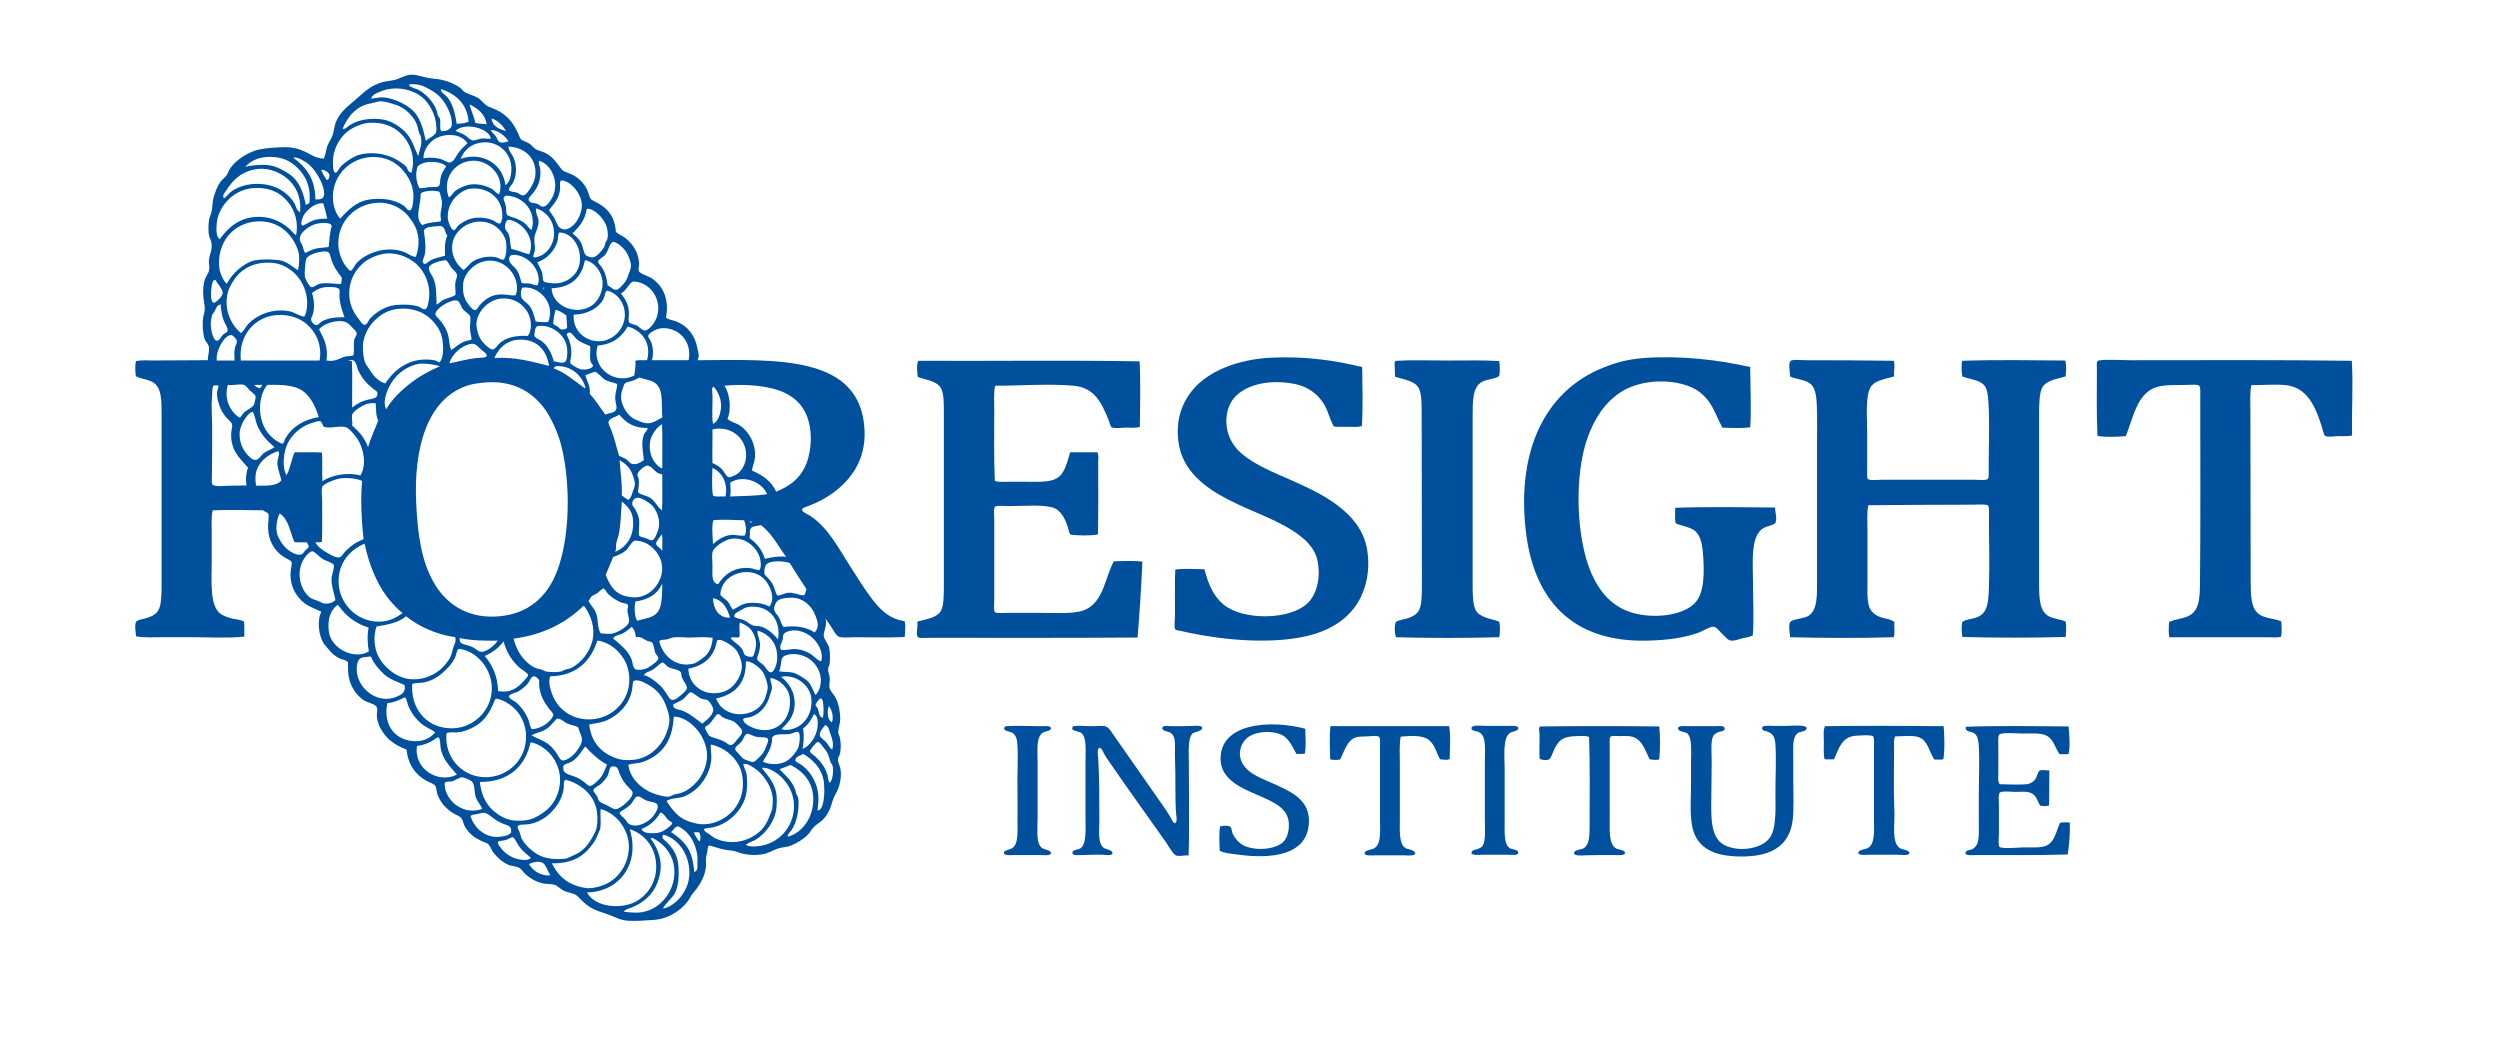
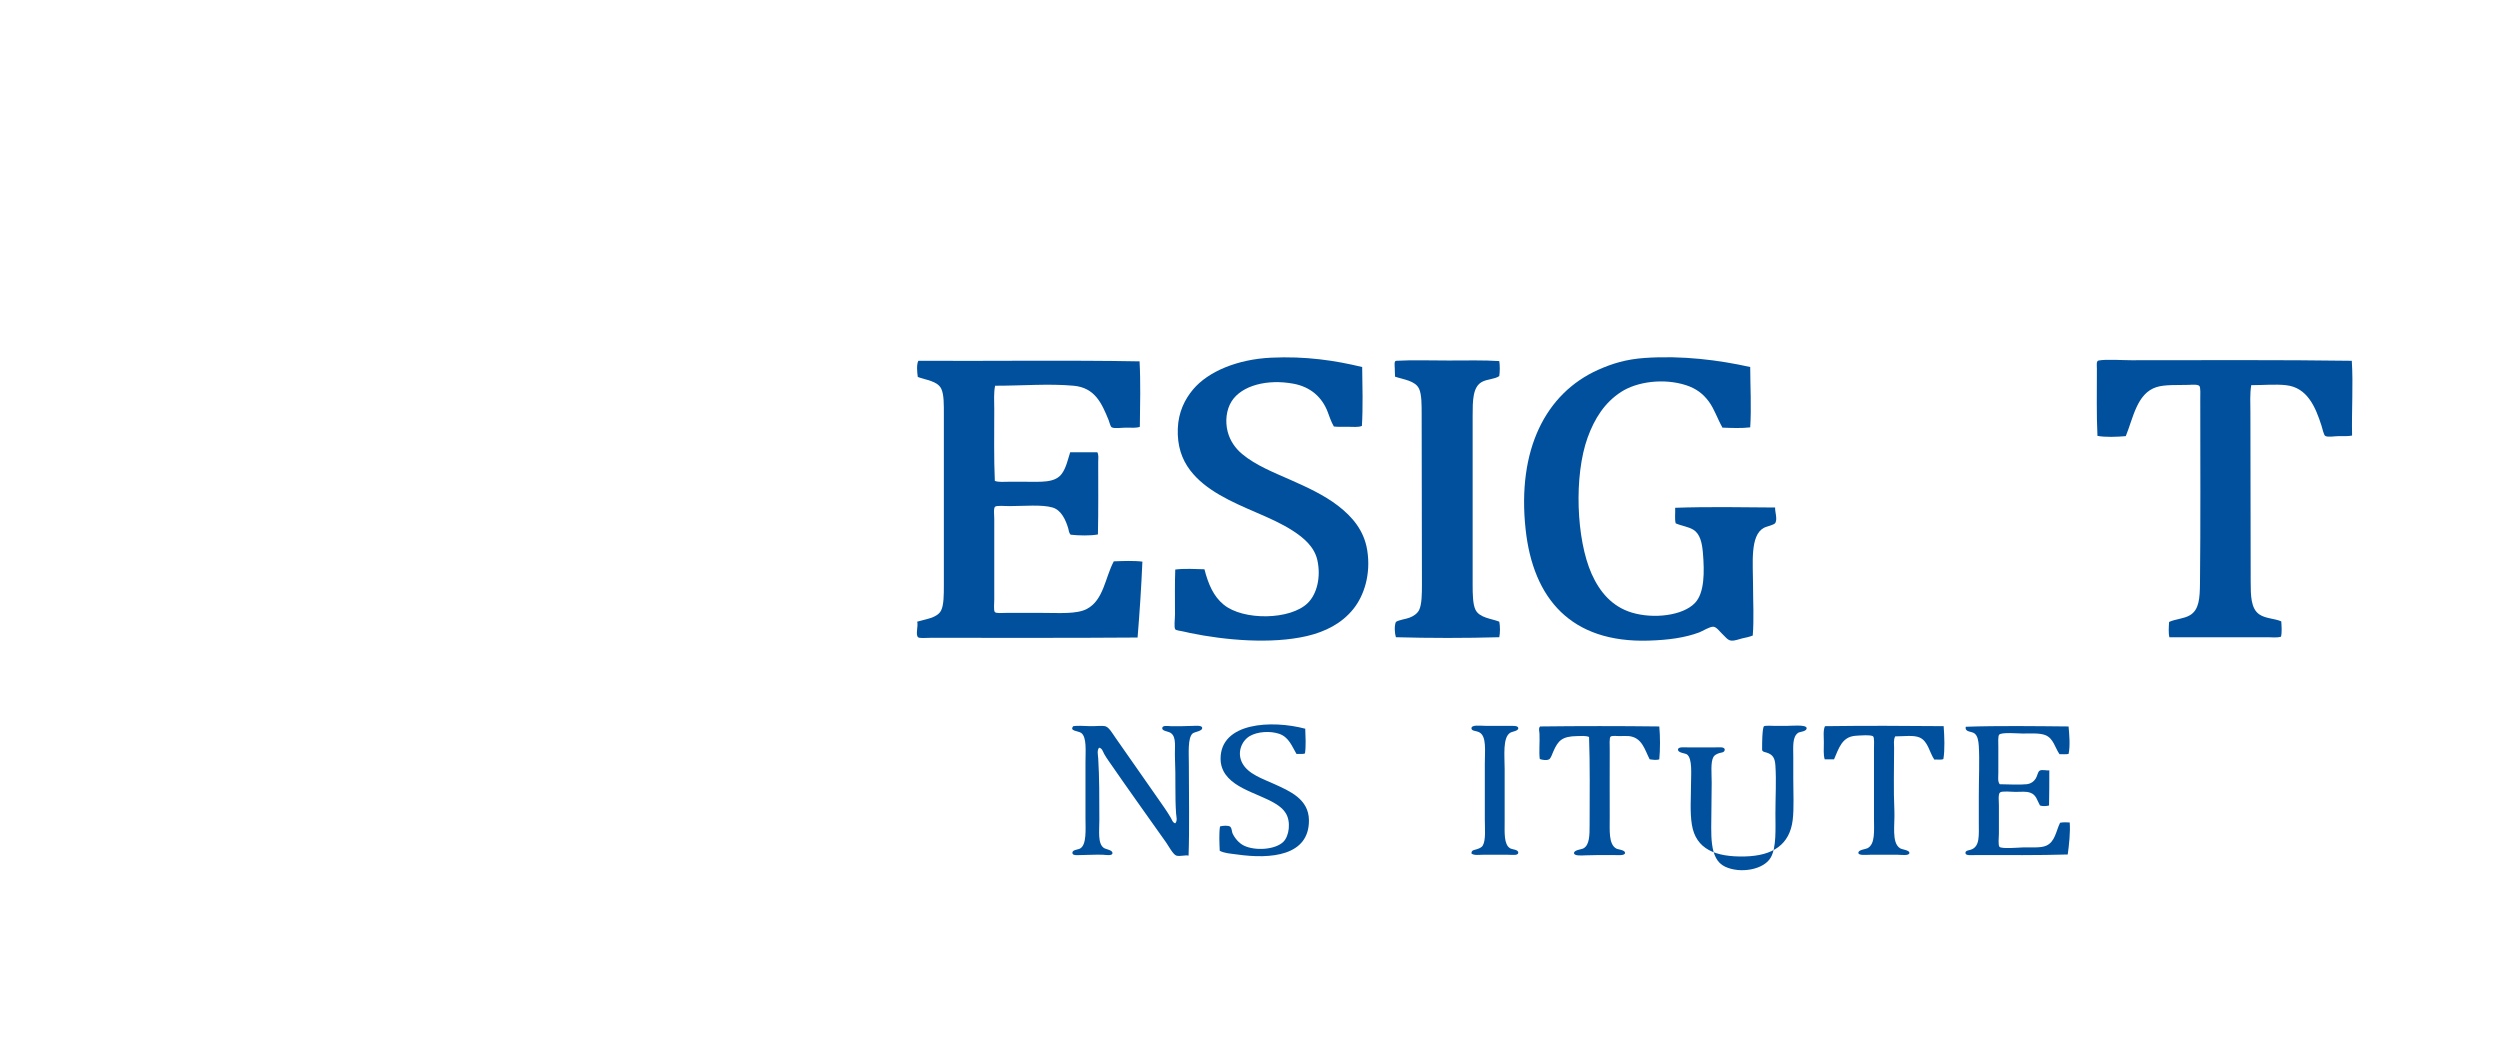
<svg xmlns="http://www.w3.org/2000/svg" x="0px" y="0px" width="603px" height="255px" viewBox="-32.614 -18.019 603 255" xml:space="preserve">
  <defs />
-   <path fill="#01509E" d="M115.932,37.921c0.785,0.673,1.621,0.962,2.323,1.503c1.645,1.271,3.184,3.39,3.278,6.148 c0.017,0.458-0.238,1.176-0.067,1.775c0.177,0.622,2.354,1.271,2.938,1.641c2.806,1.781,4.476,5.012,3.621,9.633 c0.771,0.53,1.664,0.571,2.459,0.888c2.723,1.084,4.486,3.219,5.124,6.49c0.182,0.931,0.579,1.892,0,2.869 c19.362-0.133,39.448-1.302,40.307,16.874c0.345,7.288-3.392,12.067-7.65,15.166c-1.577,1.146-3.411,2.162-5.603,3.006 c-0.617,0.238-1.796,0.565-1.845,0.957c-0.069,0.564,1.545,1.245,1.845,1.435c4.494,2.857,7.133,8.193,9.975,12.57 c1.641,2.527,3.321,5.318,5.191,7.721c1.874,2.406,4.064,4.707,7.721,5.191c0.37,0.902,0.079,2.65,0.067,3.826 c-3.486,0.211-7.908,0.07-12.022,0.068c-1.118,0-3.063,0.215-3.895-0.137c-0.692-0.293-1.314-1.604-1.708-2.186 c-0.53-0.787-1.059-1.557-1.57-2.324c0.661,1.395-0.422,3.213-0.342,4.305c0.066,0.914,1.022,1.826,1.299,2.869 c0.209,0.791,0.254,2.557,0.137,3.689c-0.055,0.523-0.397,1.031-0.41,1.57c-0.013,0.553,0.355,1.234,0.41,2.049 c0.056,0.836-0.164,1.738-0.068,2.254c0.158,0.855,0.876,1.502,1.298,2.186c0.819,1.33,1.309,3.467,1.299,5.535 c-0.006,1.014-0.395,1.832-0.479,2.938c-0.043,0.568,0.304,0.992,0.41,1.504c0.263,1.26,0.294,2.938-0.068,4.098 c-0.154,0.494-0.464,0.682-0.41,1.299c0.059,0.666,0.421,1.291,0.547,1.844c0.387,1.693,0.062,3.719-0.615,5.33 c-0.385,0.916-0.918,1.611-1.161,2.459c-0.584,2.039-1.104,3.377-2.391,4.713c-0.631,0.654-1.424,1.027-2.118,1.709 c-0.63,0.617-0.962,1.359-1.503,1.912c-1.033,1.057-2.615,2.061-4.167,2.664c-0.826,0.322-1.743,0.313-2.802,0.615 c-1.373,0.395-2.438,1.176-3.825,1.436c-1.412,0.264-3.08,0.283-4.714-0.068c-0.692-0.148-1.325-0.42-1.98-0.615 c-0.713-0.211-1.46-0.221-2.254-0.342c-1.354-0.207-2.659-0.736-4.1-1.092c-0.467,0.438-0.321,1.055-0.409,1.502 c-0.105,0.533-0.299,1.037-0.342,1.57c-0.048,0.594,0.061,1.244,0,1.982c-0.213,2.629-1.742,4.895-3.143,6.49 c-0.521,0.592-0.785,1.326-1.23,1.912c-1.783,2.352-4.869,4.32-8.197,4.51c-2.089,0.117-3.88,0.326-6.148,0.205 c-2.019-0.109-3.259-0.928-4.851-1.504c-1.583-0.572-3.064-0.926-4.509-1.846c-0.658-0.418-1.214-0.877-1.776-1.434 c-0.533-0.527-1.177-1.342-1.913-1.641c-0.766-0.309-1.826-0.439-2.665-0.889c-0.825-0.439-1.415-1.188-2.118-1.367 c-1.053-0.266-2.021-0.135-2.869-0.34c-1.628-0.396-2.945-1.186-4.099-2.188c-0.564-0.49-1.013-1.35-1.708-1.641 c-0.883-0.367-1.731-0.318-2.527-0.682c-1.42-0.646-2.56-1.709-3.483-2.869c-0.438-0.549-0.625-1.23-1.161-1.98 c-0.22-0.309-1.448-0.697-1.845-0.889c-1.575-0.758-2.908-1.734-3.895-3.416c-0.375-0.641-0.4-1.355-0.82-1.98 c-0.375-0.563-1.288-0.822-1.844-1.162c-1.782-1.09-3.271-2.584-4.031-4.852c-0.161-0.484-0.172-1.322-0.409-1.775 c-0.318-0.605-1.456-0.896-2.187-1.297c-2.595-1.424-4.442-3.873-4.782-7.516c-2.106-0.848-3.858-1.828-5.191-3.484 c-0.936-1.162-1.818-2.688-1.981-4.576c-0.052-0.602,0.225-1.389,0-2.119c-0.256-0.832-2.219-1.141-3.006-1.639 c-1.373-0.869-2.438-2.217-3.074-3.553c-0.383-0.805-0.599-1.65-0.751-2.527c-0.166-0.953-0.092-2.086-0.137-3.211 c-0.499-0.535-1.232-0.557-1.844-0.82c-1.212-0.523-2.104-1.334-2.938-2.391c-0.38-0.482-0.883-0.955-1.161-1.436 c-1.051-1.814-1.61-5.254-0.478-7.516c-1.747-0.814-3.593-1.42-4.919-2.801c-1.619-1.686-2.812-3.943-2.459-7.24 c0.057-0.539,0.344-1.416,0.205-1.914c-0.125-0.449-1.277-0.854-1.846-1.229c-0.636-0.422-1.305-0.984-1.64-1.366 c-1.25-1.425-2.321-3.349-2.186-6.559c0.024-0.604,0.272-1.96,0.067-2.459c-0.196-0.482-0.788-0.41-1.229-0.888 c-3.94-0.045-8.174-0.161-12.092,0c-0.057,0.013-0.068,0.069-0.138,0.068c-0.363,1.732-0.205,3.789-0.205,5.942 c0,1.965,0,4.065,0,6.148c0,4.844-0.569,10.967,2.187,12.844c0.702,0.477,1.733,0.846,2.665,1.092 c0.947,0.25,2.042,0.199,2.938,0.752c0.154,1.074,0.026,2.434,0.068,3.621c-4.101,0.428-8.602,0.137-13.048,0.137 c-2.205,0-4.436,0-6.627,0c-2.198,0-4.391,0.166-6.421-0.205c-0.037-0.756-0.457-2.686,0-3.484c0.29-0.508,1.473-0.625,2.391-0.887 c1.513-0.436,2.595-1.035,3.142-2.256c0.593-1.316,0.615-3.887,0.615-6.146c0-13.477,0-26.973,0-40.512 c0-3.579,0.066-6.954-2.323-8.129c-1.278-0.63-3.06-0.771-3.894-1.367c-0.133-1.007-0.247-2.616,0.068-3.621 c1.267-0.262,2.714-0.137,4.167-0.137c4.285,0,8.86-0.059,13.116-0.068c-0.008-0.979,0.447-2.202,0.273-3.211 c-0.124-0.718-0.794-1.19-1.025-1.913c-0.456-1.429-0.598-3.405-0.342-5.26c0.069-0.496,0.289-1.024,0.342-1.571 c0.124-1.269-0.3-2.48-0.342-3.689c-0.042-1.244-0.021-2.494,0.342-3.688c0.245-0.807,0.938-1.572,1.094-2.459 c0.128-0.73-0.12-1.567-0.068-2.254c0.122-1.64,1.034-2.68,0.546-4.577c-0.167-0.65-0.549-1.146-0.615-2.05 c-0.065-0.913-0.054-2.443,0.138-3.349c0.131-0.624,0.468-1.269,0.614-1.98c0.167-0.813,0.167-1.633,0.273-2.392 c0.142-1.008,0.553-2.03,0.819-2.731c0.27-0.708,0.632-1.356,1.024-1.913c0.431-0.61,1.077-0.964,1.436-1.503 c0.423-0.637,0.603-1.363,1.024-1.913c0.659-0.858,1.522-1.697,2.528-2.391c1.156-0.798,2.792-1.667,4.372-1.981 c1.86-0.371,3.731-0.497,5.807-0.546c2.273-0.055,3.763,0.391,5.261,1.093c1.322,0.62,2.573,1.642,4.51,1.64 c0.456-1.077,0.485-2.093,0.888-3.143c0.372-0.971,1.059-1.842,1.298-2.733c0.302-1.121,0.346-2.025,0.683-2.869 c0.999-2.501,2.956-3.906,4.92-5.602c2.016-1.742,3.475-3.289,6.421-4.099c0.905-0.249,1.889-0.288,2.938-0.546 c1.264-0.312,2.419-1.154,3.826-1.229c1.205-0.065,2.477,0.409,3.689,0.683c1.262,0.285,2.631,0.292,3.758,0.546 c1.642,0.37,3.331,1.062,4.509,1.98c0.393,0.307,0.648,0.785,1.093,1.024c1.063,0.573,2.208,0.789,3.144,1.366 c0.887,0.548,1.671,1.768,2.596,2.118c2.157,0.816,3.418,1.482,4.85,2.938c0.932,0.945,1.607,2.18,2.255,3.552 c0.178,0.377,0.36,0.974,0.615,1.298c0.349,0.442,1.446,0.684,2.049,1.093c0.708,0.481,1.034,1.057,1.571,1.366 c0.667,0.384,1.455,0.502,2.118,0.82c1.361,0.653,2.247,1.524,3.143,2.733c0.491,0.662,0.976,1.517,1.708,1.844 c0.894,0.399,1.604,0.569,2.254,0.957c1.584,0.944,2.921,2.377,3.553,4.44c0.326,1.068,0.331,1.283,1.366,1.776 C113.59,31.899,115.685,33.863,115.932,37.921z M76.309,12.371c0.164-0.695-0.029-1.862-0.205-2.459 c-0.29-0.985-0.84-2.14-1.435-3.074c-0.91-1.428-2.044-2.408-3.484-3.211c-1.328-0.74-2.742-1.531-4.918-1.298 c-0.14,0.02-0.134,0.185-0.273,0.205c0.734,0.688,1.657,0.77,2.392,1.162c1.787,0.955,3.5,2.872,4.234,4.714 c0.178,0.443,0.199,0.875,0.41,1.435c0.104,0.276,0.396,0.507,0.479,0.82c0.225,0.84-0.174,2.082,0.272,2.938 C74.882,13.722,76.109,13.218,76.309,12.371z M72.552,13.942c0.182-0.475,0.083-1.558,0-2.255c-0.247-2.063-1.446-4.235-2.392-5.328 c-2.467-2.855-7.367-3.904-11.135-2.255c-0.785,0.344-1.854,0.728-2.118,1.64c1.104-0.019,1.866-0.363,3.006-0.273 c2.507,0.198,5.157,1.601,6.626,2.801c2.231,1.824,2.89,4.755,3.554,7.651C70.728,15.354,72.255,14.717,72.552,13.942z M73.85,3.49 c-0.069,0-0.082,0.055-0.137,0.068c0.029,0.796,1.025,1.211,1.503,1.776c1.382,1.638,1.93,3.917,2.322,6.49 c0.896,0.042,2.107-0.161,2.869-0.479C80.109,7.113,77.404,4.696,73.85,3.49z M68.863,14.83c-0.079-0.312-0.326-0.577-0.41-0.888 c-0.331-1.233-0.452-2.1-1.093-3.074c-1.09-1.658-2.631-3.036-4.782-3.689c-1.069-0.325-2.31-0.786-3.483-0.751 c-0.707,0.021-1.5,0.343-2.254,0.479c-3.607,0.646-5.602,3.241-6.832,6.147c0.578,0.146,1.002-0.347,1.365-0.615 c1.829-1.345,4.409-2.042,7.856-1.708c2.651,0.256,5.229,2.14,6.49,3.757c1.216,1.559,1.685,3.387,2.527,5.124 C68.604,18.112,69.341,16.726,68.863,14.83z M81.979,11.551c0.703,0.368,1.934,0.207,2.801,0.41 c-0.417-2.542-2.128-3.792-4.099-4.782C80.894,8.584,81.755,9.93,81.979,11.551z M86.078,10.595c-0.068,0-0.082,0.056-0.137,0.068 c0.302,1.838,1.83,2.451,3.484,2.938C88.654,12.254,87.642,11.149,86.078,10.595z M63.944,14.079 c-1.722-1.624-4.293-2.721-7.65-2.459c-1.845,0.143-4.258,1.274-5.534,2.459c-1.596,1.48-3.042,3.944-3.074,6.899 c-0.011,0.948,0.01,2.621,0.615,2.665c0.433,0.031,0.806-0.963,1.162-1.366c0.813-0.922,3.039-2.536,4.509-2.938 c3.827-1.047,7.646,0.057,9.974,1.708c0.532,0.378,1.088,0.728,1.436,1.162c0.415,0.519,0.281,1.22,1.229,1.435 C67.81,19.72,66.093,16.104,63.944,14.079z M85.259,14.352c-1.496-1.751-6-2.717-7.993-0.82c0.76,0.396,1.431,0.577,2.186,1.024 c0.542,0.321,1.358,1.248,1.981,1.298c0.663,0.054,1.467-0.439,2.323-0.478c0.669-0.03,1.238,0.115,2.049,0.068 C85.72,15.089,85.513,14.649,85.259,14.352z M85.873,13.327c-0.004,0.087-0.087,0.095-0.067,0.205 c0.278,0.38,0.672,0.693,1.093,1.229c0.339,0.433,0.55,1.221,0.888,1.435c0.57,0.359,1.585,0.105,2.254-0.136 C89.268,14.85,87.724,13.459,85.873,13.327z M71.664,15.923c-1.165,0.985-2.222,2.592-2.117,4.236 c1.689-0.275,3.349-0.137,4.576,0.341c0.554,0.215,1.29,0.708,1.708,0.683c1.016-0.06,1.587-1.601,2.118-2.323 c0.708-0.96,1.409-1.63,2.187-2.323C78.494,13.866,73.826,14.094,71.664,15.923z M90.724,23.233c0.298-4.157-3-7.264-6.968-6.9 c-2.613,0.239-4.422,1.774-5.261,3.963c5.406-1.884,10.268,1.453,10.793,6.353C90.341,25.942,90.635,24.478,90.724,23.233z  M92.227,28.494c0.501,0.194,0.78,0.669,1.366,0.615c0.727-0.068,1.458-1.282,1.913-2.05c0.563-0.951,0.945-1.874,1.023-2.938 c0.308-4.141-2.854-6.71-6.49-6.763c-0.042,0.004-0.08,0.01-0.067,0.068c0.053,0.015,0.079,0.057,0.067,0.137 c0.175,1.042,0.823,1.593,1.161,2.323c0.858,1.851,0.875,4.304-0.067,6.148c-0.341,0.667-0.91,0.921-1.025,1.845 C90.684,28.339,91.475,28.203,92.227,28.494z M42.015,30.885c0.366-3.017-0.479-5.606-2.049-7.515 c-1.896-2.301-4.435-3.866-8.608-3.484c-1.985,0.183-3.708,1.062-4.782,2.323c2.246-0.484,5.083-0.75,7.242,0 c1.386,0.482,3.382,1.633,4.304,2.528c1.694,1.643,2.511,4.01,3.007,6.626C41.545,31.326,41.754,31.079,42.015,30.885z  M56.293,30.133c3.108-0.508,6.225-0.047,8.471,1.436c0.395,0.26,0.958,1.265,1.503,1.161c0.508-0.097,0.735-1.552,0.82-2.665 c0.213-2.817-0.869-4.926-2.188-6.626c-1.647-2.129-4.443-3.871-8.334-3.553c-5.112,0.418-9.513,4.926-8.813,10.794 c0.181,1.517,0.849,3.207,1.708,4.031C51.149,32.799,53.281,30.625,56.293,30.133z M45.567,28.425 c-0.126-1.63-0.987-3.239-1.64-4.304c-0.812-1.322-1.675-2.327-2.87-3.074c-0.776-0.485-2.028-1.28-2.938-1.024 c2.955,2.168,5.323,4.925,5.329,10.042C44.789,30.16,45.686,29.975,45.567,28.425z M97.35,20.91 c-0.035,0.964,0.273,1.204,0.342,1.845c0.268,2.526-0.561,4.262-1.571,5.602c-0.381,0.505-1.252,1.255-1.229,1.708 c0.047,0.963,1.285,0.828,2.118,1.093c0.484,0.155,0.759,0.708,1.367,0.683c0.899-0.036,1.695-1.332,2.117-2.049 c1.998-3.403,0.036-8.222-3.073-9.018c-0.004-0.042-0.011-0.081-0.068-0.068C97.35,20.774,97.35,20.842,97.35,20.91z M80.955,20.774 c-4.033,0.407-6.938,4.35-5.328,8.813c0.742-0.325,0.945-1.065,1.57-1.572c0.706-0.571,2.231-1.217,3.144-1.435 c1.894-0.452,4.367,0.111,5.875,1.093c0.529,0.345,0.924,1.044,1.57,1.161C89.257,24.69,85.432,20.322,80.955,20.774z M68.111,22.14 c-0.602,1.795-0.318,3.721,0.41,5.192c0.723,0.154,1.443-0.108,2.323-0.205c0.759-0.083,1.903,0.129,2.391-0.273 c0.274-0.227,0.291-1.005,0.341-1.435c0.19-1.626,0.858-2.362,1.436-3.348C73.459,20.693,69.577,20.623,68.111,22.14z  M37.779,26.171c-1.637-1.997-5.208-4.148-9.223-3.279c-3.168,0.686-5.138,2.71-6.627,5.056c-0.361,0.569-0.975,1.161-0.546,1.844 c0.589-0.238,0.987-0.939,1.503-1.366c2.18-1.81,5.574-2.458,8.745-1.913c2.866,0.493,5.369,2.179,6.694,4.373 c0.536,0.886,0.441,1.686,1.436,2.322C40.082,30.409,39.261,27.978,37.779,26.171z M46.319,25.419 c0.285-0.011,0.604-0.932,0.546-1.23c-0.119-0.626-1.358-1.394-1.98-1.229C44.839,23.152,46.03,25.431,46.319,25.419z  M101.039,34.505c0.508,0.877,0.763,1.944,1.366,2.391c1.388,1.025,2.701-0.011,3.484-0.82c0.961-0.993,1.855-2.964,1.845-4.577 c-0.021-2.819-2.686-5.82-4.851-6.012c-0.122-0.011-0.237,0.062-0.273,0.137c-0.271,0.607-0.081,1.346-0.137,1.981 c-0.2,2.298-1.552,3.603-2.664,5.055C100.137,33.206,100.614,33.768,101.039,34.505z M37.096,31.021 c-1.595-2.116-3.753-3.494-6.968-3.689c-3.372-0.204-5.853,1.016-7.651,2.801c-1.368,1.357-2.632,3.479-2.801,5.603 c-0.103,1.272-0.275,3.153,0.684,3.962c1.941-2.649,4.476-5.132,8.744-5.397c3.458-0.215,6.145,1.188,7.925,2.733 c0.636,0.552,1.127,1.233,1.776,1.708C39.432,35.497,38.45,32.817,37.096,31.021z M88.538,33.48 c-0.257-3.923-3.641-6.565-8.062-5.943c-0.068,0.009-0.174,0.034-0.273,0.068c-2.503,0.866-5.148,3.517-4.781,7.241 c0.058,0.588,0.831,2.688,1.435,2.665c0.381-0.014,0.739-0.847,1.024-1.093c0.614-0.529,1.542-1.111,2.322-1.435 c1.968-0.815,4.542-0.567,6.218,0.205c0.548,0.252,0.97,0.831,1.64,0.683C88.567,35.118,88.588,34.255,88.538,33.48z M68.863,28.63 c0.074,2.785-1.628,6.016,0.41,7.651c1.159-0.595,2.815-0.691,4.372-0.888c0.209-0.434,0.025-0.834,0-1.298 c-0.053-1.001,0.294-1.974,0.342-2.938c0.053-1.081-0.366-2.054-0.615-2.938C72.01,27.837,69.761,27.916,68.863,28.63z  M89.562,29.177c-0.338-0.013-0.47,0.205-0.683,0.41c-0.098,0.67,0.323,1.236,0.479,1.913c0.175,0.765,0.037,1.601,0.273,2.186 c0.176,0.435,1.771,0.784,2.322,1.025c0.63,0.275,1.472,0.675,1.981,1.093c0.775,0.634,0.813,1.155,1.708,1.641 C96.875,32.866,93.518,29.322,89.562,29.177z M68.316,39.697c-0.204-2.423-1.078-3.758-2.186-5.26 c-1.516-2.053-4.375-3.738-7.721-3.552c-5.214,0.289-9.442,4.345-9.428,9.837c0.006,1.959,0.746,3.963,1.708,5.329 c0.233,0.332,0.929,1.243,1.229,1.229c0.493-0.022,1.048-1.34,1.366-1.708c2.248-2.603,7.472-4.49,11.75-2.732 c0.873,0.358,1.619,1.078,2.665,1.093C68.198,42.605,68.423,40.967,68.316,39.697z M42.356,32.046 c-0.487,0.38-1.368,1.206-1.708,1.845c-0.364,0.685-0.91,2.096-0.342,2.527c0.848-0.239,1.562-0.865,2.528-1.229 c0.993-0.375,2.1-0.467,3.483-0.478c-0.287-1.262-0.591-2.506-0.957-3.689C44.235,30.896,43.147,31.428,42.356,32.046z  M100.971,39.083c0.392-3.702-1.797-6.013-4.167-6.832c-0.086,0.028-0.141,0.088-0.137,0.205c-0.125,1.027,0.542,1.781,0.614,2.801 c0.115,1.595-0.987,2.958-1.024,4.304c-0.029,1.064,0.274,1.938,0.137,2.869c-0.087,0.584-0.472,0.983-0.341,1.641 C98.717,44.029,100.719,41.47,100.971,39.083z M107.53,40.517c0.464,0.82,0.59,2.588,1.229,3.074 c0.359,0.274,1.212,0.524,1.64,0.479c0.817-0.088,2.105-1.531,2.596-2.323c0.264-0.423,0.383-0.861,0.479-1.435 c0.67-0.504,0.581-2.253,0.342-3.279c-0.524-2.245-3-4.637-4.646-4.714c-0.123-0.006-0.236,0.057-0.273,0.137 c-0.391,2.684-1.879,4.27-3.416,5.807C106.194,38.941,106.874,39.361,107.53,40.517z M90.724,35.12 c-0.188-0.052-0.48-0.139-0.683-0.137c-0.625,0.006-0.947,1.396-0.82,2.05c0.1,0.515,0.68,0.909,0.888,1.503 c0.393,1.121,0.281,2.236,0.615,3.484c1.554,0.313,2.793,0.941,4.304,1.298C96.59,39.598,93.703,35.957,90.724,35.12z M39.282,42.43 c-1.343-4.026-4.778-7.398-10.042-7.036c-5.577,0.384-9.651,5.063-8.95,11.34c0.021,0.188,0.088,0.43,0.138,0.615 c0.294,1.093,0.823,2.297,1.64,3.074c0.991-1.704,2.005-2.914,3.621-4.099c0.926-0.679,2.098-1.363,3.279-1.571 c1.437-0.254,4.008-0.252,5.807,0c1.982,0.277,2.949,1.572,4.509,2.391C39.571,45.65,39.713,43.724,39.282,42.43z M81.57,44.958 c1.478-0.916,4.007-1.395,5.808-0.82c0.378,0.121,1.037,0.568,1.365,0.479c0.93-0.255,0.923-3.916,0.546-4.919 c-0.945-2.519-3.375-4.524-6.763-4.235c-2.856,0.243-5.377,2.37-5.943,4.918c-0.632,2.845,0.745,5.233,2.597,6.763 C80.191,46.385,80.615,45.549,81.57,44.958z M44.132,35.872c-1.955,0.326-4.581,2.172-4.44,3.894 c0.04,0.489,0.422,0.885,0.615,1.366c0.257,0.643,0.273,1.313,0.684,1.845c0.823-0.304,1.547-0.798,2.527-1.025 c0.977-0.226,2.042-0.209,3.143-0.41c0.209-1.704,0.24-3.586,0.751-4.987C47.271,35.561,45.203,35.693,44.132,35.872z  M73.918,36.555c-0.32-0.136-0.776-0.032-1.162,0c-1.053,0.088-2.809,0.071-3.144,1.093c0.243,1.563,0.646,4.425,0.138,6.08 c-0.228,0.738-0.809,1.456,0,1.913c0.573,0.008,0.86-0.494,1.298-0.751c1.071-0.63,2.327-0.868,3.688-1.229 c-0.052-1.724-0.152-3.393,0.547-4.851C74.701,38.19,74.778,36.921,73.918,36.555z M98.17,47.827 c0.147,0.549,0.035,1.571,0.342,1.981c0.228,0.306,0.971,0.35,1.298,0.41c2.642,0.481,4.706-0.468,6.08-1.98 c3.027-3.333,0.862-10.126-3.621-10.179c-0.396,0.665-0.237,1.56-0.41,2.118c-0.743,2.393-2.585,4.255-4.851,5.055 C97.305,46.1,97.903,46.836,98.17,47.827z M116.069,51.857c0.613-0.067,1.375-1.013,1.913-1.64c0.677-0.79,0.854-1.64,1.162-2.459 c0.217-0.581,0.54-1.238,0.41-2.118c-0.096-0.646-0.563-1.978-1.025-2.731c-0.687-1.118-2.219-2.486-3.21-2.596 c-0.149-0.017-0.202,0.08-0.272,0.137c-0.867,0.684-0.861,2.141-1.845,3.143c-0.31,0.315-1.017,0.75-1.298,1.025 c-0.637,0.623,0.15,1.146,0.546,1.708c0.936,1.324,1.273,2.703,1.503,4.509C114.808,51.108,115.125,51.961,116.069,51.857z  M47.275,44.479c-0.37-1.216-0.283-1.953-1.776-1.845c-1.224,0.089-3.713,0.662-4.235,1.776c-0.252,0.538-0.483,3.737-0.341,4.372 c0.117,0.529,1.086,2.381,1.57,2.459c0.61,0.099,1.205-0.583,1.776-0.751c1.555-0.46,3.722-0.021,5.329,0 c0.176-0.416,0.248-0.938,0.205-1.571C48.788,47.537,47.852,46.375,47.275,44.479z M54.994,45.436 c-1.687,1.479-3.14,3.667-3.347,6.559c-0.227,3.158,0.964,5.36,2.391,7.105c0.193,0.236,0.747,1.254,1.299,1.229 c0.614-0.027,0.974-1.152,1.229-1.435c1.277-1.412,3.652-3.108,6.285-3.347c1.623-0.147,3.622-0.16,5.396,0.341 c0.522,0.147,1.146,0.82,1.641,0.684c0.596-0.166,0.701-1.086,0.819-1.641c0.723-3.361-0.396-6.42-2.05-8.402 c-1.663-1.995-5.009-3.827-8.539-3.348C58.39,43.416,56.219,44.362,54.994,45.436z M97.282,48.852 c-0.393-2.801-2.896-5.187-5.737-5.397c-0.889-0.065-1.316,0.257-1.367,0.888c-0.092,1.168,1.253,1.911,1.775,2.664 c0.729,1.048,0.862,1.929,1.23,3.211c0.516,0.217,1.213,0.069,1.844,0.137c0.745,0.079,1.377,0.554,1.981,0.41 C97.359,50.263,97.372,49.495,97.282,48.852z M70.844,46.529c-0.162,0.82,0.771,1.81,1.093,2.596 c0.739,1.812,0.682,3.958,0.751,6.354c0.538-0.296,0.932-0.759,1.503-1.093c0.962-0.563,2.19-0.619,3.074-1.298 c0.076-0.883-0.176-1.731-0.068-2.801c0.081-0.796,0.515-1.469,0.41-2.049c-0.109-0.606-1.017-1.252-1.366-1.708 c-0.479-0.626-0.693-1.359-1.298-1.776C73.561,44.813,71.038,45.544,70.844,46.529z M108.418,44.958 c-0.805,4.047-3.346,6.357-7.993,6.559c0.161,4.482,6.319,6.815,9.974,3.962c1.479-1.155,2.5-3.566,2.323-5.602 c-0.206-2.355-1.923-4.659-4.1-5.124C108.524,44.791,108.456,44.859,108.418,44.958z M92.09,51.243 c-0.125-4.022-4.25-7.61-8.677-6.012c-2.03,0.734-4.058,2.8-4.304,5.124c-0.262,2.482,0.372,3.891,1.366,5.192 c0.317,0.415,1.028,1.301,1.571,1.229c0.36-0.048,0.757-0.852,1.093-1.229c1.093-1.228,2.466-2.312,4.509-2.528 c1.417-0.15,2.517,0.27,4.03,0.205C92.046,52.613,92.11,51.874,92.09,51.243z M41.468,54.795c-0.119-4.812-3.849-9.059-8.472-9.427 c-4.133-0.33-7.26,1.366-9.018,3.894c-0.596,0.857-1.313,2.077-1.571,3.006c-1.188,4.274,0.688,8.009,3.074,10.042 c0.807-0.545,1.166-1.562,1.913-2.322c1.838-1.873,5.545-3.751,9.77-2.938c1.328,0.255,2.149,1.08,3.621,1.298 C41.39,57.273,41.496,55.943,41.468,54.795z M18.855,49.671c-0.506,0.52-1.02,5.12,0.068,5.329c0.393,0.075,1.128-0.709,1.365-0.956 c0.381-0.394,0.864-0.998,0.82-1.571c-0.06-0.786-1.588-2.529-1.775-3.006C19.241,49.588,18.963,49.562,18.855,49.671z  M119.075,57.869c-0.017,0.612-0.224,1.376,0.068,1.845c0.283,0.453,1.279,0.515,1.776,0.751c0.722,0.344,1.316,1.245,2.05,1.229 c0.694-0.015,1.664-1.12,1.98-1.571c2.952-4.194,0.178-10.012-4.714-10.247c-0.09-0.004-0.201,0.03-0.272,0.068 c-1.044,0.556-1.469,2.156-2.802,2.801C118.192,54.142,119.141,55.414,119.075,57.869z M49.256,53.224 c0-0.445,0.181-1.133-0.068-1.503c-0.383-0.565-2.332-0.57-3.279-0.478c-1.399,0.137-2.522,0.781-3.278,1.435 c0.435,1.106,0.698,3.363,0.272,4.919c-0.166,0.606-0.521,1.028-0.478,1.503c0.043,0.483,0.696,1.324,1.298,1.298 c0.446-0.019,0.884-0.648,1.298-0.888c1.391-0.805,3.202-1.032,5.465-1.023C49.919,57.042,49.256,54.917,49.256,53.224z  M93.32,51.379c-0.316,0.688-0.434,1.748-0.136,2.391c0.378,0.817,1.531,1.354,2.118,2.254c0.688,1.055,0.924,2.207,1.298,3.484 c0.92,0.209,2.182,0.188,3.006,0.137C101.476,55.259,97.39,50.743,93.32,51.379z M98.444,51.652 c0.292-0.009,0.318-0.277,0.068-0.341C98.411,51.472,98.368,51.438,98.444,51.652z M111.97,64.291 c3.537-0.05,6.823-3.57,6.012-7.651c-0.424-2.131-1.931-3.92-3.894-4.509c-0.779-0.234-0.807,1.248-1.094,1.844 c-1.113,2.311-4.089,3.901-7.241,3.894C105.464,61.539,108.356,64.343,111.97,64.291z M95.369,59.44 c-0.435-2.979-3.146-5.666-6.899-5.465c-3.294,0.177-6.426,3.433-6.148,6.695c0.093,1.093,0.566,2.555,1.229,3.484 c0.372,0.521,1.919,2.189,2.731,2.118c0.528-0.046,1.216-1.183,1.776-1.639c1.605-1.309,3.799-1.743,6.626-1.64 C95.471,62.075,95.529,60.533,95.369,59.44z M80.75,60.943c0.002-0.827,0.188-1.69,0.067-2.527c-0.095-0.651-1.25-1.213-1.775-1.845 c-0.438-0.524-0.725-1.791-1.299-2.049c-0.672-0.302-1.978,0.249-2.596,0.546c-0.795,0.383-2.783,1.684-2.733,2.731 c0.02,0.378,0.494,0.733,0.82,1.093c0.908,1.003,1.796,2.374,2.187,3.689c0.413,1.395,0.215,2.439,0.819,3.826 c1.027-0.669,2.063-1.717,3.553-2.187c0.446-0.141,0.938-0.108,1.365-0.41C80.985,62.798,80.746,61.953,80.75,60.943z  M19.197,56.981c-0.207,0.39-0.507,0.664-0.615,0.956c-0.271,0.731-0.389,1.896-0.342,2.733c0.066,1.163,0.623,3.384,1.366,3.484 c0.764,0.103,1.08-1.044,1.64-1.503c0.371-0.304,0.908-0.448,1.025-0.888c0.158-0.595-0.542-1.566-0.888-2.391 c-0.487-1.158-0.692-2.613-0.751-3.894c-0.004-0.042-0.011-0.081-0.068-0.068C19.653,55.66,19.623,56.176,19.197,56.981z  M74.191,64.633c-0.234-2.581-1.421-4.257-2.869-5.67c-1.769-1.727-4.462-2.733-7.445-2.528c-2.577,0.178-4.494,1.186-6.148,2.869 c-1.516,1.542-2.643,3.587-2.801,5.944c-0.083,1.246,0.146,3.099,0.479,4.099c0.148,0.447,0.589,0.947,0.889,1.436 c1.015,1.653,2.071,3.077,4.029,3.688c2.168-3.334,5.965-6.579,11.819-5.602c0.465,0.078,0.794,0.317,1.229,0.546 C74.331,68.39,74.341,66.278,74.191,64.633z M101.45,56.708c-0.278,0.264-0.683,2.998-0.614,3.279 c0.101,0.415,0.618,0.464,1.024,0.751c0.349,0.246,0.532,0.596,0.888,0.683c0.5,0.122,1.131-0.045,1.436-0.342 c-0.065-0.999-0.121-2.237-0.205-3.006C103.234,57.519,102.48,56.976,101.45,56.708z M41.4,60.192 c-2.722-2.362-7.261-2.976-10.726-1.298c-3.257,1.577-5.707,5.181-5.192,10.042c6.331,0,12.661,0,18.992,0 C45.123,65.097,43.581,62.085,41.4,60.192z M52.877,63.745c0.142-0.469,0.566-0.844,0.546-1.298 c-0.026-0.586-0.668-1.042-1.094-1.503c-0.919-0.996-1.504-1.564-3.278-1.503c-1.897,0.065-3.907,0.971-4.714,1.981 c1.121,2.051,2.321,4.38,1.775,7.515c2.34,0.372,3.056-0.591,4.577-0.957c0.666-0.16,1.213-0.025,1.913-0.273 C52.968,66.396,52.534,64.877,52.877,63.745z M103.636,69.278c0.595-0.379,0.632-2.193,0.546-3.211 c-0.271-3.218-3.685-5.86-6.968-5.465c-0.808,0.097-0.871,1.345-0.957,2.391c0.449,0.721,1.29,0.864,1.913,1.366 c1.414,1.138,2.229,2.776,2.801,4.782C101.763,69.212,102.926,69.729,103.636,69.278z M111.56,65.316 c-1.668,5.317,4.042,9.641,8.813,7.241c0.141-0.88,0.374-2.209,0.273-3.552c0.734-0.245,1.861-0.097,2.801-0.137 c1.164-4.219-1.363-7.265-4.646-8.129C117.349,63.226,115.223,65.039,111.56,65.316z M126.931,61.148 c-1.098,0.079-3.184,1.124-3.21,1.913c-0.01,0.285,0.551,0.979,0.751,1.503c0.462,1.206,0.566,3.034,0.137,4.304 c2.96,0,5.92,0,8.881,0C134.405,64.295,131.001,60.855,126.931,61.148z M106.368,63.676c-0.692-0.658-1.448-2.278-2.322-1.025 c0.716,1.405,1.301,2.967,1.093,5.26c-0.063,0.7-0.375,1.177-0.137,1.708c0.12,0.271,1.6,1.207,2.459,1.435 c0.939,0.25,2.868-0.158,2.938-0.82c0.03-0.285-0.437-0.688-0.546-1.024c-0.356-1.094,0.033-2.614-0.137-3.758 C108.685,64.968,107.398,64.653,106.368,63.676z M24.116,65.589c0.12-0.456,0.483-0.873,0.41-1.366 c-0.069-0.468-0.991-1.464-1.435-1.435c-1.646,0.107-3.729,3.841-3.416,6.148c1.435,0,2.869,0,4.304,0 C23.893,67.715,23.841,66.637,24.116,65.589z M92.159,63.949c-2.823,0.285-4.521,2.114-5.533,4.373 c5.111-0.288,9.146,0.917,13.185,1.913C99.289,66.401,96.684,63.493,92.159,63.949z M82.526,68.322 c0.756-0.07,2.114-0.023,2.254-0.479c0.162-0.521-0.993-1.25-1.366-1.571c-0.768-0.662-1.277-1.487-2.254-1.366 c-2.474,0.308-4.817,2.585-5.396,4.714C77.982,69.221,80.026,68.552,82.526,68.322z M52.262,69.073 c0.157,3.6,0.023,7.49,0.067,11.204c1.05-0.84,2.218-1.54,3.895-1.913c1.135-0.252,2.407-0.312,2.186-1.64 c-0.059-0.355-0.473-0.552-0.819-0.82c-1.631-1.256-2.849-2.588-3.757-4.509c-0.488-1.03-0.448-3.168-2.46-2.459 C51.657,68.995,52.022,68.971,52.262,69.073z M67.428,69.961c-2.897,0.935-4.967,2.851-6.217,5.397 c-0.807,1.642-1.467,3.865-0.684,5.328c1.454-2.446,3.429-4.35,5.603-6.08c2.185-1.74,4.656-3.087,7.378-4.304 C71.603,69.831,69.25,69.374,67.428,69.961z M102.406,70.303c-0.779-0.046-1.272-0.029-1.435,0.547 c2.713,0.976,4.733,2.843,6.832,4.304c0.31,0.216,0.683,0.559,0.819,0.478C107.99,72.881,105.578,70.492,102.406,70.303z  M113.2,73.514c-0.435-0.247-1.93-2.013-2.392-1.845c-0.605,0.222-1.614,0.512-2.254,0.888c0.437,1.408,1.232,2.456,1.093,4.441 c1.413,1.502,2.498,3.331,3.757,4.987c0.877-0.434,2.083-0.326,2.528-1.093c0.381-0.659-0.049-1.575-0.137-2.459 c-0.141-1.412,0.459-2.852,0.478-3.826C115.177,74.176,114.32,74.15,113.2,73.514z M119.895,73.855 c-0.608,0.208-1.353,0.248-1.708,0.546c-0.31,0.26-0.407,0.797-0.546,1.161c-0.356,0.925-0.53,1.608-0.41,2.733 c0.2,1.879,1.738,4.161,3.348,4.851c0.574,0.246,1.676,0.715,2.118,0.819c1.887,0.447,3.02-0.593,4.44-1.298 c-0.254-3.124,0.29-6.337-1.366-7.993c-1.005-1.005-2.579-1.088-4.167-1.639C121.11,73.315,120.562,73.626,119.895,73.855z  M79.998,75.017c-9.704,3.328-12.832,15.257-12.229,28.215c0.364,7.813,1.28,13.979,4.167,19.128 c2.65,4.725,7.489,8.674,14.961,8.334c6.875-0.313,11.464-3.798,14.073-9.154c3.671-7.537,4.216-20.637,2.186-30.4 c-0.695-3.348-1.762-6.005-3.142-8.54c-2.62-4.81-7.467-8.8-14.894-8.403C83.401,74.289,81.508,74.499,79.998,75.017z  M26.165,81.575c0.728-0.734,2.073-1.235,2.459-1.981c0.168-0.324,0.458-1.682,0.41-1.98c-0.077-0.483-0.934-1.033-1.365-1.436 c-0.379-0.351-0.943-1.22-1.436-1.366c-1.179-0.351-2.676,0.264-3.894,0c-0.986,3.437,0.59,6.555,2.869,7.925 C25.614,82.433,25.754,81.99,26.165,81.575z M29.991,75.631c0.315-0.163,0.528-0.428,0.615-0.82 c-0.615,0.045-1.411-0.09-1.913,0.068C29.125,75.131,29.419,75.52,29.991,75.631z M31.699,75.017 c-2.186,2.919-2.049,7.965-0.067,10.862c0.948,1.389,2.388,2.64,3.894,3.143c0.448-0.319,0.435-0.875,0.684-1.298 c1.6-2.72,4.325-4.545,8.061-5.124c-0.647-2.169-1.61-4.218-3.074-5.67c-2.026-2.011-5.179-2.196-9.291-2.118 C31.806,74.85,31.737,74.918,31.699,75.017z M161.499,94.691c1.38-2.805,1.944-7.247,0.957-10.999 c-0.869-3.307-2.816-5.551-5.807-6.968c-3.659-1.734-9.371-2.208-14.551-1.708c1.252,1.723,1.812,5.583,0.751,7.993 c0.867,0.808,1.954,0.938,2.938,1.571c2.208,1.424,4.019,4.486,3.689,7.856c-0.108,1.108-0.629,1.91-0.683,3.074 c2.563,1.059,4.671,2.57,5.807,5.056C157.65,99.354,160.081,97.577,161.499,94.691z M18.787,75.085 c-0.212,0.557-0.189,1.691-0.272,2.801c-0.076,1.014-0.108,2.093-0.068,2.938c0.231,4.896,0.068,10.096,0.068,15.098 c0,1.033-0.149,2.537,0.067,2.869c0.466,0.711,3.127,0.342,3.963,0.342c1.674,0,2.853-0.051,4.304-0.069 c-0.277-1.534-0.068-3.091,0.342-4.304c-1.991-2.287-4.283-4.176-4.031-8.471c0.036-0.606,0.319-1.313,0.205-1.913 c-0.119-0.63-1.043-1.223-1.57-1.913c-0.497-0.649-1.039-1.458-1.299-2.186c-0.425-1.193-0.854-2.295-0.751-3.689 c0.04-0.543,0.344-0.926,0.343-1.571c-0.246-0.142-0.739-0.035-1.094-0.068C18.911,74.981,18.837,75.021,18.787,75.085z  M141.278,80.55c0.275-2.08-0.771-4.333-1.775-5.26c-0.005-0.042-0.011-0.081-0.068-0.068c-0.446,0.424-0.241,1.224-0.205,2.049 c0.098,2.214-0.228,5.281,0.137,6.968C140.547,83.713,141.086,81.997,141.278,80.55z M54.243,80.208 c-0.698,0.436-1.746,1.156-1.913,1.845c-0.201,0.831,0.146,1.585,0,2.596c1.639,1.369,3.036,2.976,3.826,5.192 c0.652-2.308,1.657-4.263,2.459-6.422c-0.565-1.027-0.513-2.675-0.614-4.167C56.471,79.076,55.363,79.512,54.243,80.208z  M29.376,84.444c-0.266-0.627-0.737-3.289-1.162-3.144c-1.071,0.369-2.628,2.694-2.938,4.44c-0.479,2.71,0.812,5.046,2.254,6.422 c0.399,0.38,0.99,0.786,1.503,0.751c0.868-0.059,1.365-1.167,1.981-1.639c0.866-0.663,1.802-0.853,2.596-1.435 C31.717,88.226,30.419,86.911,29.376,84.444z M116.752,81.985c-0.78,0.635-2.504,0.779-2.597,1.844 c-0.038,0.432,0.448,1.303,0.684,1.913c0.729,1.894,1.337,4.424,1.845,6.147c0.478,0.33,1.129,0.448,1.776,0.889 c0.553,0.376,0.832,0.972,1.365,1.093c1.162,0.264,2.171-0.392,2.869-0.957c-0.259-2.031-0.697-4.274,0-6.08 c0.242-0.628,0.893-0.97,0.889-1.639C120.155,85.277,118.263,83.822,116.752,81.985z M53.56,87.792 c-0.64-0.935-1.979-2.604-2.869-2.801c-1.755-0.388-3.45,0.447-5.192-0.068c-0.46-0.438-0.312-1.264-1.024-1.366 c-0.324-0.046-1.199,0.239-1.776,0.41c-2.691,0.795-4.887,2.79-5.942,4.987c-0.953,1.982-1.424,5.54-0.273,7.651 c0.951-1.554,1.152-3.858,1.981-5.534c2.164,0.045,4.508-0.09,6.558,0.067c0.216,2.03-0.029,4.65,0.137,6.9 c2.089-1.386,5.831-2.266,9.154-1.366C55.933,94.073,55.05,89.967,53.56,87.792z M127.068,84.308 c-1.208,0.608-2.614,2.569-2.869,4.099c-0.439,2.637,0.581,4.827,1.981,6.012c0.254,0.214,0.648,0.528,0.956,0.478 C127.091,91.39,127.227,87.701,127.068,84.308z M141.482,95.102c0.467,0.461,1.075,1.894,1.708,1.981 c0.288,0.04,0.837-0.223,1.162-0.341c1.83-0.67,2.985-2.842,3.006-4.919c0.042-4.104-3.607-7.288-8.13-6.285 c0.046,2.793-0.083,5.488,0,8.13C140.088,94.057,140.763,94.391,141.482,95.102z M34.022,90.934c-3.12,1.247-5.763,3.8-4.851,8.198 c2.464,0.004,5.041,0.122,6.08-1.298c-0.276-1.183-0.839-2.705-0.957-3.826c-0.125-1.182,0.562-2.059,0.342-3.074 C34.377,90.83,34.178,90.872,34.022,90.934z M117.367,101.455c0.498,0.39,0.964,0.812,1.571,1.093 c0.505-0.325,0.768-0.957,0.957-1.64c0.184-0.668,0.579-1.36,0.615-1.981c0.052-0.911-0.374-2.044-0.751-2.938 c-0.599-1.416-1.779-2.362-2.938-3.006C116.988,95.553,117.472,98.387,117.367,101.455z M126.043,96.058 c-0.791-0.405-1.654-1.829-2.527-1.776c-0.735,0.044-2.361,1.439-2.391,2.186c-0.012,0.278,0.204,0.546,0.272,0.888 c0.254,1.269-0.049,2.334-0.137,3.347c0.805,0.706,1.848,0.745,2.731,1.23c1.41,0.772,1.925,2.375,3.074,3.143 c0.159-2.756,0.023-5.807,0.068-8.676C126.71,96.272,126.431,96.256,126.043,96.058z M139.365,101.523 c0.67,0.4,2.02,0.122,3.006,0.205c0.691-3.305-0.908-5.861-3.143-6.9C139.169,96.939,139.005,99.617,139.365,101.523z  M49.598,97.356c-1.123,0.122-4.248,1.257-4.509,2.118c-0.237,0.783,0,2.372,0,3.279c0,3.402,0.056,6.743-0.068,9.906 c-0.38,0.189-1.007,0.131-1.571,0.137c0.441,0.863,1.335,1.596,2.392,2.254c0.711,0.443,2.462,1.529,3.348,1.367 c0.603-0.111,0.926-0.818,1.366-1.299c1.293-1.412,2.771-2.424,4.509-3.074c-0.446-4.374-0.769-9.435-0.341-14.073 C53.484,97.432,51.534,97.146,49.598,97.356z M143.532,98.381c-0.014,1.162,0.251,2.116-0.067,3.347 c3.068-0.096,6.2-0.129,8.948-0.546C151.31,98.288,146.721,96.351,143.532,98.381z M123.105,111.771 c0.497,0.168,1.155,0.644,1.708,0.479c0.539-0.162,1.307-2.284,1.435-2.871c0.517-2.365-0.754-4.814-1.844-5.738 c-0.535-0.454-1.921-1.374-2.801-1.571c-0.96-0.215-1.849,0.497-1.708,1.571c0.057,0.433,0.417,0.665,0.615,1.025 c0.366,0.666,0.911,1.631,1.023,2.596c0.156,1.327-0.173,2.42,0,3.894C121.892,111.524,122.491,111.563,123.105,111.771z  M116.616,110.952c-0.154,0.75-0.517,1.494-0.614,2.254c-0.084,0.65,0.098,1.332-0.273,1.912c2.732-1.146,4.791-3.822,4.304-8.062 c-0.211-1.842-1.354-3.073-2.596-4.03c-0.004-0.042-0.01-0.081-0.068-0.068C117.147,105.845,117.123,108.49,116.616,110.952z  M34.842,105.827c-0.6,1.13-1.041,3.343-0.615,4.917c0.279,1.033,1.183,2.451,1.913,3.211c0.699,0.729,2.544,2.127,3.894,1.776 c0.402-0.104,0.655-0.625,0.957-0.957c0.334-0.368,0.787-0.556,0.889-1.024c-0.159-0.318-0.319-0.637-0.479-0.957 c-0.98-0.043-2.138,0.088-3.006-0.067C37.336,110.299,36.995,107.157,34.842,105.827z M139.433,107.467 c-0.448,1.565-0.144,4.026-0.068,5.739c0.917-0.779,2.429-1.996,4.236-2.187c1.234-0.13,2.326,0.312,3.416,0.138 c0.556-0.959,0.193-2.776-0.137-3.69C144.486,107.452,141.668,107.191,139.433,107.467z M148.792,107.876 c-0.156-0.031-0.481-0.241-0.615-0.068C148.256,108.002,148.667,108.112,148.792,107.876z M150.91,108.628 c-0.744,0.281-2.164,0.104-2.526,0.957c-0.263,0.615-0.02,1.345-0.205,2.186c1.66,1.231,3.034,2.75,3.688,4.987 c1.563-0.354,3.382-0.691,5.124-0.479C155.053,113.639,153.529,110.586,150.91,108.628z M125.633,113.137 c0.08,0.671,1.358,1.193,1.503,1.775c-0.045-1.344,0.091-2.869-0.068-4.099C126.733,111.266,125.572,112.616,125.633,113.137z  M150.842,117.441c-0.329-3.026-3.4-5.937-6.9-5.534c-1.614,0.186-4.426,1.949-4.714,3.279c-0.174,0.805,0,1.986,0,3.21 c0,2.261-0.306,4.142,1.367,4.509c1.411-2.248,3.822-4.287,7.72-3.895c0.8,0.08,1.462,0.5,2.254,0.479 C150.985,118.885,150.907,118.038,150.842,117.441z M117.435,125.502c1.11,0.455,2.527,0.609,3.484,0.547 c4.172-0.273,7.521-5.244,5.67-9.428c-0.945-2.135-3.092-4.211-6.013-4.236c-0.714-0.006-1.594,1.84-2.254,2.391 c-0.926,0.771-1.874,1.117-3.074,1.57c-0.526,1.5-1.205,2.85-1.775,4.305C114.362,122.875,115.404,124.67,117.435,125.502z  M55.268,113.137c-3.579,1.543-6.23,4.635-6.217,9.086c0.015,5.18,4.261,9.713,9.701,9.701c2.438-0.006,4.149-0.934,5.738-2.051 c-4.769-3.912-7.65-9.668-9.153-16.736C55.313,113.137,55.292,113.137,55.268,113.137z M47.343,121.54 c0.018-0.76,0.771-2.594,0.546-3.279c-0.169-0.516-2.05-1.075-2.527-1.365c-1.155-0.704-1.781-1.676-2.665-1.98 c-0.456,0.103-1.131,0.707-1.503,1.162c-2.576,3.149-1.704,7.854,0.888,9.973c0.517,0.422,1.267,0.588,2.05,0.889 c0.595,0.229,1.015,0.572,1.57,0.615c1.185,0.088,1.874-0.223,2.597-0.82C48.005,125.083,47.299,123.399,47.343,121.54z  M152.14,118.26c-0.257,0.371-0.531,1.494-0.342,2.188c0.074,0.273,0.689,0.764,0.957,1.092c0.312,0.385,0.651,0.764,0.888,1.162 c0.65,1.094,0.677,2.032,1.229,2.938c0.94-0.027,1.651-0.586,2.597-0.682c1.443-0.148,2.626,0.654,3.894,0.615 c0.296-0.388,0.349-1.02,0.546-1.504c-1.374-2.064-2.729-4.148-4.03-6.285C156.334,117.27,152.984,117.045,152.14,118.26z  M151.389,121.334c-3.461-2.99-10.148-0.867-10.248,4.1c0.49,0.695,1.293,1.046,1.845,1.708c0.477,0.571,0.664,1.302,1.161,1.913 c1.048-0.475,2.188-1.518,3.894-1.641c2.065-0.147,3.787,0.213,4.92,0.889C154.659,126.104,152.848,122.596,151.389,121.334z  M125.907,124.614c-1.239,1.383-3.001,2.1-5.26,2.459c-0.324,1.553-0.228,3.516,0.41,4.646c1.406-0.447,2.743-0.592,3.826-1.16 c2.305-1.215,2.129-4.193,2.254-7.584c-0.004-0.042-0.01-0.081-0.068-0.068C126.725,123.521,126.357,124.112,125.907,124.614z  M117.572,127.415c-1.389-0.451-2.996-1.543-3.688-2.391c-0.358-0.438-0.519-0.967-0.957-1.094c-0.229-0.064-1.23,0.939-1.436,1.094 c-0.405,0.305-0.959,0.428-1.365,0.751c-0.364,0.29-0.48,0.905-0.82,1.161c0.526,0.93,1.393,1.758,1.845,2.938 c0.565,1.475,0.28,3.484,1.093,4.852c0.908,0.109,1.999,0.227,2.869,0.068c1.227-0.221,3.505-1.615,3.895-2.527 c0.399-0.939-0.32-2.045-0.273-3.211c0.018-0.408,0.242-0.76,0.068-1.23C118.298,127.44,117.981,127.547,117.572,127.415z  M164.027,130.354c-0.789-2.018-2.519-3.713-4.577-4.1c-1.329-0.25-3.392-0.066-4.304,0.478c-0.632,0.377-1.141,1.612-1.025,2.323 c0.114,0.699,0.864,1.283,1.229,1.98c0.417,0.795,0.464,1.635,1.093,2.186c3.046-0.473,5.656,0.125,7.446,1.299 C165.055,133.19,164.663,131.981,164.027,130.354z M139.365,126.252c0.06,2.564,1.368,4.826,4.1,4.715 C142.808,128.686,141.779,126.778,139.365,126.252z M46.728,134.452c0.573,3.93,6.006,6.795,9.632,4.645 c-0.356-1.799-0.434-3.885-0.067-5.738c-3.27-1.014-5.615-2.947-7.379-5.465c-0.045,0-0.091,0-0.137,0 C46.931,129.286,46.324,131.678,46.728,134.452z M91.27,136.024c0.665,3.012,2.665,5.861,5.192,7.037 c0.563,0.26,1.143,0.277,1.708,0.477c0.347,0.123,0.578,0.348,0.957,0.41c0.898,0.152,2.554,0.24,3.552,0 c0.344-0.082,0.709-0.359,1.093-0.479c0.455-0.139,0.921-0.168,1.298-0.34c2.53-1.168,4.604-4.035,5.192-6.559 c0.772-3.32-0.434-6.299-1.981-8.404c-0.068,0-0.082-0.055-0.137-0.066C103.938,132.159,98.57,135.055,91.27,136.024z  M147.904,128.372c-0.748,0.092-1.358,0.521-1.98,0.887c-0.604,0.355-1.48,0.582-1.436,1.504c0.736,0.5,1.564,0.436,2.392,0.82 c0.758,0.354,1.359,0.975,2.05,1.23c0.554,0.205,1.077,0.119,1.571,0.205c1.784,0.307,3.196,1.697,4.234,2.801 c0.065,0.078,0.333,0.506,0.342,0.205C155.755,131.331,152.777,127.77,147.904,128.372z M58.205,133.084 c-0.669,1.951-0.652,4.174,0,6.148c1.005,3.033,4.485,6.256,8.13,6.559c2.429,0.203,4.231-0.459,5.67-1.229 c1.626-0.871,2.849-2.207,3.757-3.621c0.542-0.842,0.618-1.648,0.957-2.801c0.197-0.676,0.738-1.35,0.478-2.459 c-4.896-0.75-8.708-2.586-11.887-5.057C63.616,132.12,60.973,132.665,58.205,133.084z M145.718,135.68 c-0.668,0.195-1.505-0.152-2.118,0.137c0.49,0.83,1.264,1.139,1.98,1.846c0.327,0.322,0.69,0.682,0.889,1.025 c0.269,0.465,0.273,0.986,0.615,1.297c0.351,0.318,1.482,0.584,1.845,0.342c0.434-0.291,0.799-2.246,0.82-2.869 c0.043-1.328-0.581-2.85-1.299-3.689c-0.677-0.793-1.812-1.314-2.596-1.641C145.542,133.165,145.962,134.545,145.718,135.68z  M119.758,133.153c-0.619,0.605-1.402,1.209-2.254,1.641c-0.792,0.4-1.829,0.439-2.254,1.162c1.683,1.447,3.743,2.98,4.509,5.191 c0.265,0.766,0.19,1.742,0.957,2.322c1.63,0.229,2.67-0.166,3.757-0.957c0.47-0.34,1.738-1.166,1.708-1.844 c-0.013-0.289-0.549-0.816-0.685-1.094c-0.354-0.723-0.345-2.188-0.888-2.664c-0.22-0.193-0.741-0.197-1.093-0.342 c-0.886-0.365-1.454-1.152-2.801-0.889C120.723,134.51,120.313,133.76,119.758,133.153z M165.393,138.959 c-0.841-2.422-2.762-4.322-5.465-4.85c-1.3-0.252-3.15,0.131-3.553,0.889c-0.192,0.361-0.071,0.811-0.205,1.297 c-0.188,0.686-0.99,1.646-0.342,2.459c1.28,0.121,2.307-0.295,3.553-0.205c1.289,0.094,2.487,0.521,3.416,1.094 c0.937,0.576,1.588,1.57,2.664,1.844C165.721,140.659,165.612,139.592,165.393,138.959z M150.09,134.315 c-0.072,0.973,0.657,1.84,0.614,3.416c-0.015,0.521-0.128,1.125-0.272,1.641c-0.161,0.57-0.494,1.152-0.41,1.57 c0.115,0.578,1.12,1.047,1.571,1.504c0.409,0.414,1.063,1.762,1.775,1.707c0.648-0.049,1.33-1.719,1.436-2.801 c0.396-4.09-1.838-6.346-4.577-7.242C150.131,134.127,150.149,134.26,150.09,134.315z M134.309,135.75 c-1.571,0.072-3.217-0.225-4.646,0c-0.522,0.082-1.02,0.387-1.57,0.479c-0.621,0.102-1.301-0.012-1.708,0.408 c0.828,3.535,4.119,6.514,8.334,5.396c0.636-0.168,1.987-1.119,2.732-1.775c1.139-1.004,1.691-2.588,1.846-4.441 C137.765,135.602,136.058,135.668,134.309,135.75z M80.067,137.594c0.534,0.158,1.194,0.389,1.571,0.615 c0.916,0.551,1.416,1.357,2.731,0.818c1.214-0.496,2.436-1.563,3.074-2.527c-3.314,0.061-6.492-0.02-9.154-0.615 C78.081,137.274,79.078,137.299,80.067,137.594z M138.818,149.139c2.235,0.225,3.914-0.434,5.056-1.434 c1.27-1.113,2.41-3.156,2.46-4.852c0.036-1.264-0.649-3.08-1.366-4.031c-0.46-0.611-1.239-1.191-1.846-1.57 c-0.688-0.434-2.119-1.285-2.801-0.752c-0.657,3.898-3.077,6.033-6.899,6.764C133.478,146.526,135.973,148.856,138.818,149.139z  M100.493,149.208c1.166,3.5,4.355,6.096,8.472,6.285c5.299,0.244,9.811-3.668,10.179-8.813c0.229-3.189-0.829-5.459-2.391-7.24 c-1.107-1.264-2.766-2.504-5.057-2.939c-0.117-0.021-0.24,0.07-0.272,0.137c-1.634,4.936-5.119,8.352-11.342,8.473 C99.597,146.614,100.11,148.059,100.493,149.208z M84.302,140.19c1.775,2.055,3.208,5.023,3.211,8.471 c3.183,0.561,4.901-0.928,6.285-2.527c0.322-0.375,1.001-0.979,0.956-1.365c-0.052-0.443-1.408-1.211-1.845-1.572 c-1.996-1.652-3.373-3.926-4.03-6.42c-0.004-0.043-0.011-0.082-0.068-0.068C87.684,138.245,86.169,139.393,84.302,140.19z  M75.421,157.61c2.316,0.176,4.107-0.338,5.67-1.229c2.621-1.496,4.841-4.352,4.919-8.197c0.098-4.863-3.631-9.188-7.856-9.701 c-0.12-0.016-0.238,0.063-0.272,0.137c-0.387,0.375-0.435,1.303-0.684,1.844c-0.756,1.641-1.801,2.689-3.006,3.758 c-1.274,1.131-2.758,2.021-4.714,2.391c-0.826,0.156-1.721-0.02-2.664,0.342C66.427,152.772,70.058,157.204,75.421,157.61z  M165.325,145.381c-0.462-3.416-3.532-5.949-7.24-5.602c-0.65,0.061-1.79,0.359-2.05,0.957c-0.381,0.871-0.209,2.27-0.751,3.143 c1.389,0.307,2.749,0.014,3.962,0.547c0.797,0.35,2.221,1.211,2.802,1.707c1.02,0.871,1.337,2.293,2.049,3.484 C165.066,148.641,165.536,146.938,165.325,145.381z M54.038,141.01c-0.533,0.596-0.61,1.705-0.614,2.391 c-0.023,4.457,4.893,8.627,9.633,6.627c1.131-0.479,2.286-1.063,1.913-2.801c-1.771-0.871-3.564-1.334-4.918-2.598 c-1.303-1.213-2.471-2.525-3.211-4.303C55.692,140.458,54.589,140.397,54.038,141.01z M151.593,151.122 c0.373-0.699,0.96-2.498,0.957-3.348c-0.004-1.059-0.621-2.859-1.161-3.689c-0.425-0.654-1.208-1.348-1.981-1.846 c-0.487-0.314-1.797-1.045-2.118-0.615c0.089,5.207-2.738,7.92-7.173,8.814C141.98,155.584,149.391,155.249,151.593,151.122z  M123.584,145.11c0.874,0.434,2.425,1.586,3.278,2.459c0.4,0.408,0.784,0.961,1.229,1.639c0.328,0.498,0.873,1.492,1.298,1.572 c0.839,0.154,1.688-0.676,2.187-1.094c0.561-0.471,1.479-1.229,1.502-1.775c0.033-0.773-1.067-1.822-1.298-2.801 c-0.084-0.361-0.037-0.68-0.137-0.889c-0.402-0.844-2.125-0.787-3.074-1.365c-0.593-0.363-0.936-1.055-1.503-1.094 c-0.806,0.516-1.558,1.328-2.391,1.846c-0.659,0.408-1.587,0.463-1.981,1.229C123.02,144.983,123.296,144.965,123.584,145.11z  M157.332,158.022c3.557-0.287,6.189-3.488,5.738-7.721c-0.313-2.955-3.777-5.855-7.31-5.057c1.984,1.459,3.512,3.84,3.278,7.037 c-0.188,2.578-1.676,4.133-3.143,5.533C156.361,158.061,156.861,158.059,157.332,158.022z M99.673,156.108 c0.367-0.35,1.173-1.16,1.161-1.709c-0.011-0.484-0.764-1.127-1.094-1.57c-1.142-1.533-2.142-3.176-2.322-5.74 c-0.025-0.354,0.075-0.75,0-1.023c-0.082-0.295-0.772-0.982-1.229-0.957c-0.798,0.043-0.964,1.115-1.571,1.844 c-0.465,0.559-1.569,1.418-2.05,1.709c-0.588,0.357-1.171,0.447-1.98,0.82c-1.388,0.637,0.827,1.508,1.365,1.98 c1.243,1.09,2.173,2.471,2.802,3.895c0.354,0.803,0.354,1.709,0.888,2.527C97.374,157.721,98.71,157.022,99.673,156.108z  M153.164,145.725c0.122,0.805,0.515,1.674,0.41,2.391c-0.059,0.402-0.3,0.85-0.41,1.297c-0.697,2.855-2.457,4.928-5.124,5.604 c-0.446,0.111-1.056,0-1.435,0.477c0.172,0.916,1.148,1.453,1.981,1.846c0.888,0.418,2.03,0.754,3.211,0.75 c3.815-0.008,6.56-3.281,6.08-7.787c-0.25-2.348-2.312-4.367-4.51-4.781C153.271,145.557,153.203,145.625,153.164,145.725z  M116.889,165.125c0.9,0.229,2.155,0.232,3.21,0.135c4.605-0.42,7.934-4.363,8.676-8.742c0.224-1.32-0.063-2.201-0.41-3.35 c-0.852-2.818-2.299-4.771-4.714-6.08c-1.044-0.564-2.244-1.285-3.416-0.887c-0.296,0.406-0.286,1.633-0.41,2.254 c-0.697,3.504-3.166,5.92-6.012,7.242c-1.237,0.574-2.652,0.691-4.304,1.023C109.964,161.356,112.996,164.137,116.889,165.125z  M139.023,154.331c0.152-0.266,0.413-0.789,0.41-1.092c-0.007-0.77-0.906-2.129-1.436-2.393c-0.359-0.18-0.996-0.17-1.435-0.342 c-0.986-0.387-2.295-1.924-2.869-1.434c-0.573,0.488-0.988,1.107-1.571,1.57c-0.687,0.543-1.423,0.725-2.322,1.23 c-0.293,1.146,1.219,1.191,1.913,1.434c2.149,0.756,3.6,2.182,5.056,3.213C137.352,156.002,138.518,155.217,139.023,154.331z  M68.999,156.518c-1.354-1.172-2.538-2.725-3.211-4.51c-0.197-0.525-0.415-2.004-0.888-1.775c-1.332,0.643-2.396,1.154-4.099,1.367 c-1.111,5.449,2.104,9.234,7.037,9.152c2.054-0.033,3.476-0.914,4.509-2.117C71.15,157.676,70.105,157.473,68.999,156.518z  M166.008,152.692c-0.047-0.746-0.05-2.24-0.684-2.254c-0.337-0.008-1.229,1.352-1.229,1.57c0.001,0.334,0.326,0.477,0.478,0.752 c0.396,0.715,0.283,2.285,1.298,2.322C166.014,154.35,166.066,153.606,166.008,152.692z M85.122,169.428 c5.121-0.334,9.11-4.385,9.154-9.699c0.025-3.035-1.321-5.576-3.143-7.174c-0.89-0.779-2.374-1.783-4.03-2.049 c-0.206-0.033-0.13,0.129-0.273,0.137c-0.949,2.332-2.004,4.477-3.894,5.875c-1.299,0.961-3.236,1.955-5.26,2.117 c-0.819,0.064-1.729-0.176-2.597,0.205C74.469,165.125,79.468,169.799,85.122,169.428z M168.057,156.176 c0.478-1.346-0.066-3.07-0.751-3.895C166.825,153.534,166.939,155.715,168.057,156.176z M138.34,156.723 c-0.352,0.291-0.853,0.414-0.889,0.818c-0.026,0.301,0.809,1.691,0.889,1.777c0.489,0.518,1.892,0.766,2.731,1.092 c0.416,0.162,0.876,0.346,1.298,0.615c0.396,0.252,0.868,0.695,1.23,0.684c0.72-0.023,1.266-1.008,1.64-1.436 c0.411-0.469,1.242-1.264,1.161-1.98c-0.059-0.525-1.551-2.002-1.98-2.256c-0.729-0.428-1.887-0.557-2.665-1.023 c-0.492-0.297-0.859-0.869-1.299-0.82C139.802,154.735,139.137,156.061,138.34,156.723z M164.573,157.407 c0.158-1.213,0.073-2.635-0.683-3.076c-0.087-0.002-0.095-0.086-0.205-0.068c-0.625,1.379-1.438,2.572-2.596,3.416 c0.278,1.691,0.184,3.348-0.138,4.92C162.665,162.028,164.28,159.665,164.573,157.407z M129.869,155.014 c-0.133,2.916-0.882,5.238-2.186,7.037c-1.26,1.738-3.573,3.346-5.944,3.895c-0.879,0.203-1.829,0.158-2.801,0.479 c0.232,2.09,1.378,3.738,2.801,4.986c0.808,0.709,1.825,1.375,3.006,1.844c0.981,0.391,2.874,0.963,3.895,0.889 c0.538-0.039,0.946-0.414,1.435-0.547c0.651-0.178,1.169-0.207,1.708-0.408c1.56-0.59,2.633-1.486,3.689-2.664 c1.233-1.377,2.4-3.68,2.459-6.08c0.058-2.385-1.04-4.834-2.323-6.355c-1.274-1.51-3.077-3.063-5.534-3.277 C129.975,154.848,129.907,154.917,129.869,155.014z M104.25,156.518c-0.865-0.373-2.089-1.713-2.733-1.025 c-0.814,0.871-1.438,1.752-2.459,2.391c-1.068,0.67-2.166,0.783-3.484,1.436c1.389,0.857,2.969,1.195,4.373,2.391 c0.513,0.438,1.079,1.123,1.571,1.777c0.407,0.541,0.926,1.814,1.503,1.912c0.929,0.154,2.448-1.051,3.074-1.775 c0.557-0.645,1.359-1.859,1.57-2.596c0.401-1.404-0.649-2.387-0.751-3.553C106.209,156.934,105.238,156.944,104.25,156.518z  M167.716,159.114c-0.381-1.102-0.432-1.959-1.298-2.254c-0.487,0.633-1.407,1.635-1.299,2.459c0.079,0.602,1.14,1.229,1.571,1.707 c0.625,0.691,0.802,1.541,1.436,1.709C168.549,161.29,168.086,160.18,167.716,159.114z M157.81,165.057 c0.688-0.58,1.809-1.953,2.118-2.732c0.268-0.676,0.729-3.682-0.138-3.826c-0.521-0.086-1.37,0.486-1.98,0.545 c-1.639,0.16-3.599-0.232-4.167,0.82c0.018,2.684-1.445,4.248-2.254,5.875C153.63,166.639,156.199,166.417,157.81,165.057z  M146.265,160.821c-0.354,0.453-0.915,0.842-1.298,1.229c-0.689,0.701,0.182,1.277,0.683,1.846c0.374,0.424,0.732,0.932,1.162,1.162 c0.325,0.174,0.698,0.262,1.024,0.41c1.318,0.598,1.604,0.24,2.459-0.615c1.007-1.008,1.408-1.43,1.912-2.869 c0.163-0.465,0.676-1.385,0.342-1.846c-0.313-0.428-1.557-0.256-2.597-0.408c-0.893-0.133-1.894-0.891-2.391-0.752 C146.943,159.149,146.755,160.194,146.265,160.821z M72.62,160.002c-1.232,0.975-2.737,1.629-4.646,1.912 c-0.888,5.406,5.01,9.248,9.633,6.9c-1.563-1.826-3.545-3.705-3.962-6.559c-0.109-0.744,0.024-1.607-0.41-2.391 C72.904,159.819,72.743,159.905,72.62,160.002z M168.194,166.627c-0.059-0.256-0.275-0.367-0.41-0.682 c-0.333-0.785-0.478-1.736-0.888-2.461c-0.329-0.58-0.656-0.83-1.024-1.365c-0.342-0.498-0.794-1.18-1.229-1.162 c-0.478,0.021-1.942,1.955-1.913,2.254c0.032,0.324,0.924,0.885,1.298,1.23c1.355,1.25,2.53,2.77,3.006,4.713 c0.124,0.506,0.007,1.07,0.479,1.641C168.216,170.229,168.505,167.993,168.194,166.627z M95.301,161.231 c-1.286,5.668-5.285,9.389-12.161,9.359c0.211,2.402,1.065,4.621,2.528,6.217c1.347,1.471,3.419,2.855,5.67,3.074 c1.142,0.109,2.646,0.104,3.962-0.273c1.383-0.396,2.98-1.426,4.099-2.391c1.869-1.615,3.083-4.379,3.074-7.174 c-0.007-2.287-0.901-4.334-2.049-5.807c-1.084-1.391-2.925-2.777-4.918-3.211C95.408,161.065,95.339,161.133,95.301,161.231z  M138.818,161.778c-0.038,1.148,0.221,2.311,0.137,3.348c-0.248,3.053-1.971,5.766-3.825,7.311 c-0.761,0.633-1.874,1.355-2.869,1.709c-1.258,0.443-2.834,0.238-4.1,1.023c1.228,1.979,2.661,3.828,4.782,4.713 c0.79,0.33,2.38,0.814,3.416,0.889c4.982,0.357,9.803-3.564,10.179-8.813c0.153-2.137-0.193-3.922-0.888-5.262 c-1.333-2.572-3.68-4.402-6.695-5.123C138.869,161.602,138.815,161.661,138.818,161.778z M108.554,162.051 c0,0.092-0.12,0.063-0.136,0.137c-0.604,0.777-1.064,1.535-1.641,2.188c-0.604,0.684-1.171,1.238-2.186,1.639 c-0.8,0.314-1.346,0.242-1.367,1.162c-0.03,1.301,1.185,1.578,2.187,1.912c1.25,0.418,1.977,0.797,2.938,1.572 c0.422,0.34,0.909,0.904,1.366,0.887c0.659-0.021,1.919-1.307,2.459-1.912c0.816-0.918,1.084-2.113,1.64-3.211 C111.748,165.28,110.089,163.727,108.554,162.051z M165.53,176.739c0.683-1.313,0.763-3.828,0.615-5.738 c-0.274-3.561-2.816-5.877-4.987-7.174c-0.488,0.291-2.115,0.646-1.913,1.641c0.075,0.363,1.09,0.705,1.503,1.025 c1.493,1.145,2.61,2.596,3.349,4.439c0.844,2.109,0.815,4.061,0.478,6.559C165.135,177.43,165.363,177.061,165.53,176.739z  M138.409,183.161c0.52,0.373,1.026,0.797,1.502,1.025c3.721,1.773,8.099,0.846,10.932-1.846c1.021-0.969,1.738-2.316,2.254-3.756 c0.184-0.512,0.481-1.084,0.547-1.504c0.121-0.791,0.141-1.783,0.136-2.459c-0.001-0.262-0.056-0.645-0.136-1.023 c-0.539-2.539-2.287-4.984-4.236-6.285c-0.771-0.516-1.918-1.342-2.731-1.025c0.131,0.975,0.718,1.596,0.819,2.734 c0.152,1.709,0.144,3.492-0.205,4.85c-0.943,3.68-4.09,6.719-7.855,7.65c-0.753,0.186-1.509,0.098-2.254,0.41 C137.254,182.6,137.958,182.838,138.409,183.161z M159.928,182.545c0.105-0.076,0.242-0.188,0.341-0.271 c2.023-1.707,3.297-4.395,3.279-7.584c-0.022-4.09-2.483-6.688-5.465-8.197c-0.897,0.332-1.759,0.701-2.665,1.025 c1.594,1.754,3.552,3.143,4.03,6.012c0.388,0.441,0.529,1.023,0.546,1.707c0.074,2.879-0.566,5.215-1.639,6.9 c-0.354,0.557-1.044,0.955-0.957,1.641C158.265,183.629,159.231,183.047,159.928,182.545z M114.019,168.952 c-0.295,0.68-1.22,1.709-1.776,2.186c-0.45,0.387-1.639,0.875-1.708,1.367c-0.072,0.518,0.584,1.004,0.889,1.57 c0.207,0.385,0.2,0.717,0.41,1.025c0.344,0.508,1.28,0.793,1.912,1.094c0.722,0.344,1.532,0.963,2.118,0.957 c0.657-0.008,1.591-0.711,2.049-1.094c0.599-0.498,2.141-1.848,2.051-2.869c-0.043-0.482-0.573-0.891-1.025-1.365 c-0.841-0.887-1.45-1.709-1.981-2.939c-0.527-1.223-0.474-2.387-2.186-1.98C114.178,167.667,114.363,168.163,114.019,168.952z  M150.09,186.098c4.79-0.389,8.834-4.396,8.813-9.77c-0.017-4.07-2.817-7.49-5.875-8.813c-0.548-0.236-1.433-0.416-1.913-0.342 c1.219,1.615,2.845,3.314,3.416,5.67c0.308,1.266,0.229,2.748,0.137,3.895c-0.263,3.236-2.548,6.152-4.714,7.584 c-0.878,0.58-1.889,0.789-2.665,1.434C148.098,186.237,149.123,186.176,150.09,186.098z M82.184,174.348 c-0.448-1.201-0.226-2.91-0.888-3.758c-0.375-0.479-1.645-0.918-2.254-1.092c-0.663-0.189-1.933,0.797-2.733,0.957 c-0.588,0.117-1.142-0.047-1.639,0.273c-0.197,1.613,0.628,3.287,1.639,4.439c1.509,1.719,4.304,3.045,7.378,1.912 C83.315,176.092,82.591,175.438,82.184,174.348z M103.362,172.094c-0.146,1.277-0.679,2.604-1.298,3.619 c-1.395,2.289-3.895,4.551-7.104,5.057c-0.972,0.152-2.421-0.014-2.664,0.479c-0.201,0.404,0.241,1.021,0.409,1.436 c0.281,0.691,0.273,1.076,0.479,1.504c0.693,1.439,2.347,2.982,3.894,3.893c1.78,1.047,4.273,1.26,6.626,1.025 c0.458-0.045,1.201-0.48,1.708-0.684c1.806-0.723,2.996-1.662,4.1-3.279c0.573-0.84,1.57-2.469,1.775-3.484 c0.279-1.381,0.245-3.113,0-4.371c-0.73-3.754-3.895-6.291-7.515-7.242C103.186,170.461,103.434,171.471,103.362,172.094z  M118.187,179.608c0.313,0.375,0.465,0.848,0.888,1.094c1.924,1.119,4.524-0.338,5.67-1.641c0.437-0.494,1.439-1.914,1.299-2.732 c-0.157-0.912-1.581-0.809-2.802-1.297c-0.988-0.398-1.55-1.266-2.459-0.82c-0.479,0.504-0.716,1.125-1.161,1.641 c-0.783,0.906-1.854,1.359-2.801,2.117C116.949,178.702,117.737,179.069,118.187,179.608z M112.244,177.354 c-0.102,1.584,0.153,2.908-0.067,4.373c-0.066,0.434-0.359,0.938-0.546,1.434c-0.588,1.557-1.033,2.096-1.981,3.279 c-1.938,2.42-4.855,3.887-9.154,3.758c1.093,2.266,2.804,4.172,5.124,5.123c1.136,0.465,2.611,0.922,3.962,0.889 c1.373-0.035,3.046-0.541,4.167-1.094c2.975-1.461,5.354-4.922,5.329-9.018c-0.014-2.205-0.881-4.184-2.117-5.807 c-1.022-1.342-2.944-2.77-4.646-3.143C112.232,177.161,112.238,177.256,112.244,177.354z M124.745,182.956 c1.458,0,2.299-0.281,3.279-0.957c0.455-0.313,1.542-1.127,1.503-1.502c-0.021-0.219-0.662-0.492-0.888-0.682 c-0.658-0.555-1.193-1.832-1.981-1.846c-1.012,1.813-2.502,3.145-4.509,3.961C122.381,182.813,123.671,182.956,124.745,182.956z  M88.811,180.702c-0.589-0.221-1.214-0.568-1.64-0.82c-0.859-0.508-2.099-1.814-3.074-1.844c-0.54-0.018-1.267,0.238-1.844,0.34 c-0.491,0.088-1.149,0.064-1.367,0.479c0.72,2.432,3.155,5.092,6.49,4.986c1.131-0.033,2.669-0.262,3.278-1.023 C90.823,181.18,90.008,181.151,88.811,180.702z M135.607,190.061c0.207-2.85-0.968-5.729-2.664-7.377 c-0.547-0.531-1.377-1.125-1.98-1.367c-0.533-0.213-1.375,1.129-1.708,1.367c1.525,1.008,2.785,2.049,3.758,3.416 c1.179,1.658,1.621,3.828,1.844,6.217C135.851,192,135.557,190.749,135.607,190.061z M119.348,200.036 c3.346-1.066,6.01-4.361,6.285-8.199c0.354-4.93-2.486-8.602-6.285-9.838c0,0.068,0,0.137,0,0.205 c2.418,8.215-2.593,14.883-10.384,15.031C110.676,200.456,115.799,201.167,119.348,200.036z M134.719,182.75 c0.152,0.404,0.407,0.781,0.615,1.162c0.208,0.379,0.429,0.818,0.819,1.025c0.324-0.588,0.205-1.691-0.137-2.188 C135.511,182.674,135.256,182.733,134.719,182.75z M130.279,199.625c1.635-1.363,3.152-3.713,3.349-6.285 c0.387-5.105-2.664-9.02-6.013-9.975c-0.144-0.041-0.125-0.023-0.342,0c-0.43,0.826,0.476,1.322,0.888,1.709 c1.472,1.379,2.692,3.17,2.869,5.807c0.166,2.471-0.008,4.725-0.751,6.285c-0.774,1.629-2.199,2.424-3.006,3.961 C128.395,200.969,129.454,200.313,130.279,199.625z M92.568,186.098c-0.421-0.58-1.183-2.443-1.708-2.186 c-0.491,0.24-0.998,0.58-1.775,0.75c-0.726,0.16-1.537,0.072-1.641,0.547c-0.057,0.266,0.638,1.18,0.957,1.57 c1.144,1.406,3.035,2.449,4.987,2.596c1.098,0.084,1.647-0.039,2.05-0.477C94.424,188.022,93.468,187.338,92.568,186.098z  M121.534,202.084c5.788-0.422,10.073-6.893,7.993-12.844c-0.407-1.164-1.186-2.34-2.049-3.211c-0.665-0.67-1.958-1.686-2.938-1.98 c-0.096,0.018-0.077,0.15-0.137,0.205c-0.042,0.002-0.081,0.01-0.067,0.068c1.151,1.381,2.215,3.672,2.391,5.875 c0.137,1.723-0.268,3.357-0.751,4.645c-1.126,2.998-3.496,4.955-6.354,6.08c-0.587,0.232-1.393,0.338-1.775,0.957 C119.021,202.047,120.488,202.161,121.534,202.084z M98.58,190.334c-0.831-0.813-2.585-0.461-3.62,0.068 c0.968,1.609,2.877,2.912,5.191,2.73C99.63,192.377,99.197,190.938,98.58,190.334z" />
  <path fill="#01509E" d="M389.537,70.508c0.017,4.747,0.309,9.936,0,14.551c-1.964,0.255-4.622,0.146-6.694,0.068 c-1.258-2.243-1.952-4.48-3.279-6.285c-1.358-1.846-3.04-3.159-5.533-3.962c-5.266-1.696-11.714-0.902-15.645,1.64 c-3.957,2.559-6.403,6.417-8.063,10.999c-3.326,9.188-2.748,24.544,0.957,32.86c1.956,4.389,4.943,7.922,9.701,9.359 c5.233,1.58,12.315,0.752,15.234-2.324c2.315-2.439,2.301-7.436,1.913-12.092c-0.191-2.291-0.645-4.514-2.255-5.534 c-1.226-0.776-2.827-0.937-4.304-1.571c-0.295-1.002-0.062-2.534-0.136-3.757c7.744-0.272,16.258-0.138,24.115-0.068 c-0.071,1.038,0.583,2.665,0.067,3.689c-0.274,0.547-2.05,0.819-2.801,1.229c-3.365,1.842-2.596,8.492-2.596,13.732 c0,4.097,0.25,8.307-0.068,12.229c-0.929,0.375-1.695,0.496-2.526,0.684c-0.795,0.178-1.767,0.619-2.664,0.545 c-0.878-0.07-1.525-1.031-2.188-1.639c-0.626-0.576-1.337-1.641-2.118-1.709c-0.841-0.072-2.675,1.09-3.416,1.367 c-3.498,1.305-7.486,1.834-12.16,1.98c-18.772,0.588-27.91-10.133-29.717-26.848c-2.075-19.204,4.813-32.772,17.489-38.462 c3.409-1.53,6.792-2.559,11.271-2.869C373.146,67.696,382.066,68.833,389.537,70.508z" />
  <path fill="#01509E" d="M295.945,70.508c0.068,4.495,0.204,9.717-0.067,14.21c-0.89,0.365-2.152,0.205-3.348,0.205 c-1.188,0-2.398,0.051-3.416-0.068c-0.684-1.183-1.067-2.415-1.503-3.552c-1.354-3.545-4.145-6-8.198-6.764 c-6.322-1.19-12.527,0.399-14.961,4.236c-1.303,2.055-1.584,4.869-0.956,7.31c0.577,2.243,1.882,4.056,3.484,5.397 c3.299,2.76,7.762,4.509,11.614,6.216c4.009,1.777,8.133,3.656,11.545,6.285c3.358,2.587,6.281,5.91,7.036,10.795 c0.888,5.734-0.762,10.838-3.348,14.072c-2.794,3.496-6.792,5.523-11.271,6.559c-8.548,1.973-19.68,0.996-28.146-0.752 c-0.479-0.098-1.07-0.266-1.844-0.41c-0.533-0.098-1.534-0.236-1.708-0.477c-0.345-0.479-0.067-2.523-0.067-3.555 c0-3.657-0.06-7.657,0.067-10.861c2.056-0.271,4.868-0.137,7.037-0.068c0.953,3.682,2.208,6.541,4.646,8.541 c4.713,3.865,16.091,3.738,20.29-0.41c2.208-2.182,3.183-6.215,2.321-10.248c-0.704-3.297-3.303-5.461-5.942-7.174 c-2.71-1.756-5.867-3.131-8.745-4.372c-6.152-2.651-12.298-5.367-15.986-10.179c-2.045-2.67-3.163-5.92-3.006-10.111 c0.149-3.969,1.697-7.06,3.689-9.428c3.671-4.364,10.764-7.272,18.786-7.651C282.302,67.858,289.417,68.925,295.945,70.508z" />
-   <path fill="#01509E" d="M424.174,69.005c0.37,1.082-0.048,2.373,0.067,3.757c-2.198,0.717-4.861,0.896-5.807,2.869 c-1.132,2.364-0.684,7.081-0.684,10.658c0,2.66,0,5.565,0,8.539c0,0.912-0.08,2.409,0.137,2.665 c0.374,0.442,2.564,0.205,3.484,0.205c7.664,0,14.41,0,22.134,0c1.159,0,2.934,0.211,3.347-0.205c0.328-0.33,0.205-1.81,0.205-2.733 c0-4.974,0.23-9.609,0-14.482c-0.092-1.936-0.167-3.872-0.819-4.987c-0.999-1.706-3.536-1.717-5.534-2.528 c-0.224-1.16-0.238-2.526-0.067-3.757c7.995-0.272,16.759-0.138,24.867-0.068c0.383,0.911,0.188,2.7,0.137,3.826 c-2.171,0.69-4.926,0.893-5.808,3.006c-0.567,1.364-0.614,3.822-0.614,6.148c0.001,13.272-0.001,26.94,0,40.306 c0,3.854-0.019,7.229,2.459,8.471c1.135,0.568,3.019,0.697,3.962,1.23c0.178,0.977,0.068,2.539,0,3.689 c-7.996,0.227-16.939,0.227-24.936,0c-0.188-0.941-0.252-2.691,0-3.621c0.928-0.691,2.223-0.656,3.278-1.025 c2.864-1.002,3.017-3.561,3.144-7.584c0.179-5.689-0.002-10.549,0-16.395c0-1.04,0.109-2.763-0.205-3.074 c-0.4-0.395-2.41-0.205-3.484-0.205c-8.374,0-17.378,0.064-25.414,0.136c-0.368,1.819-0.205,3.893-0.205,6.012 c0,4.052,0.001,8.239,0,12.435c0,2.094-0.111,4.234,0.342,5.807c0.395,1.363,1.426,2.195,2.597,2.664 c1.13,0.451,2.501,0.445,3.552,1.23c-0.079,1.195,0.165,2.715-0.137,3.688c-8.037,0.248-16.959,0.201-25.003,0 c-0.009-0.797-0.49-2.789,0-3.619c0.457-0.775,3.221-0.816,4.372-1.504c2.326-1.389,2.117-5.238,2.117-9.154 c0.002-10.982,0-21.991,0-33.133c0-2.072,0.056-4.326,0-6.627c-0.072-3.082-0.062-5.918-1.707-7.173 c-1.272-0.97-3.623-1.045-4.851-1.708c0.175-0.869-0.712-3.625,0.546-3.894c0.866-0.186,2.107,0,3.143,0 C409.681,68.868,417.615,68.901,424.174,69.005z" />
  <path fill="#01509E" d="M534.64,69.005c0.367,5.812-0.066,12.001,0.068,18.035c-0.979,0.183-2.047,0.137-3.279,0.137 c-0.965,0-2.607,0.333-3.211-0.068c-0.352-0.233-0.651-1.723-0.889-2.459c-1.437-4.463-3.394-9.229-8.607-9.769 c-2.582-0.268-5.271-0.001-8.334,0c-0.362,2.087-0.206,4.333-0.205,6.627c0.004,13.382,0.069,27.207,0.068,40.784 c0,3.42,0.066,6.465,2.049,7.857c1.521,1.066,3.761,0.996,5.329,1.707c0.075,1.064,0.192,2.734-0.068,3.689 c-0.985,0.309-2.083,0.137-3.143,0.137c-7.759,0-16.162,0.021-23.774,0c-0.261-0.953-0.144-2.625-0.068-3.689 c1.467-0.701,3.597-0.754,5.056-1.639c2.172-1.318,2.352-4.033,2.391-7.721c0.154-14.625,0.067-29.351,0.068-44.337 c0-1.058,0.102-2.867-0.205-3.211c-0.403-0.451-1.923-0.294-2.528-0.273c-2.638,0.091-5.775-0.123-7.855,0.547 c-4.717,1.517-5.581,7.448-7.379,11.818c-1.981,0.175-4.963,0.312-6.831-0.068c-0.249-5.018-0.136-10.648-0.138-16.19 c0-0.806-0.191-1.872,0.41-1.981c1.904-0.348,5.643-0.068,7.856-0.068C498.961,68.868,517.59,68.756,534.64,69.005z" />
  <path fill="#01509E" d="M329.01,69.073c0.179,1.011,0.15,2.619,0,3.621c-1.134,0.783-2.953,0.703-4.236,1.435 c-2.156,1.23-2.186,4.431-2.186,8.129c0.001,13.511-0.001,27.007,0,40.716c0,2.298,0.035,4.75,0.684,6.081 c0.946,1.941,3.738,2.104,5.738,2.869c0.224,0.959,0.224,2.797,0,3.756c-7.962,0.229-16.901,0.229-24.936,0 c-0.307-0.994-0.404-2.752,0-3.688c0.827-0.535,2.218-0.627,3.279-1.025c0.975-0.365,1.905-1,2.322-1.844 c0.67-1.357,0.683-3.984,0.683-6.217c0-13.616-0.066-27.34-0.068-40.921c0-2.352,0.014-4.856-0.614-6.217 c-0.914-1.983-3.736-2.226-5.808-2.938c0.012-0.358-0.067-1.099-0.067-2.049c0-0.601-0.208-1.744,0.342-1.776 c3.669-0.22,8.601-0.068,12.638-0.068C321.111,68.937,325.345,68.826,329.01,69.073z" />
  <path fill="#01509E" d="M188.894,69.005c17.693,0.091,35.782-0.182,53.354,0.137c0.272,4.965,0.138,10.702,0.068,15.781 c-0.825,0.336-1.959,0.205-3.347,0.205c-0.976,0-2.748,0.28-3.416-0.068c-0.356-0.186-0.571-1.268-0.751-1.708 c-1.639-3.988-3.247-7.86-8.472-8.334c-6.017-0.546-12.537,0.015-18.923,0c-0.37,1.781-0.206,3.734-0.205,5.67 c0,5.642-0.112,11.804,0.138,17.284c0.949,0.359,2.179,0.205,3.416,0.205c1.162,0,2.391,0,3.621,0c4.139,0,7.497,0.351,9.153-1.98 c0.982-1.382,1.368-3.149,1.981-5.124c2.176,0.034,4.595-0.049,6.558,0c0.359,0.699,0.205,1.538,0.205,2.323 c0,5.668,0.057,11.863-0.068,17.488c-1.772,0.354-4.681,0.273-6.558,0.068c-0.466-0.414-0.456-1.053-0.615-1.572 c-0.611-1.993-1.651-4.358-3.757-4.987c-2.563-0.766-6.936-0.342-10.453-0.342c-1.049,0-2.989-0.19-3.416,0.137 c-0.43,0.331-0.205,2.091-0.205,2.938c0,6.648,0,12.802,0,19.402c0,0.85-0.187,2.703,0.138,3.074 c0.322,0.371,1.81,0.205,2.731,0.205c2.756,0,6.255,0,8.745,0c4.032,0,8.271,0.344,10.727-0.955 c4.053-2.148,4.39-7.547,6.489-11.479c2.132-0.076,4.879-0.191,6.9,0.068c-0.247,5.971-0.673,12.352-1.161,18.309 c-15.995,0.125-33.38,0.068-49.939,0.068c-1.062,0-2.695,0.164-3.006-0.135c-0.669-0.646,0.073-2.613-0.205-3.758 c2.022-0.631,4.782-0.859,5.739-2.666c0.689-1.301,0.684-3.846,0.684-6.215c-0.001-13.714,0-27.286,0-41.058 c0-2.354,0.049-4.807-0.615-6.217c-0.909-1.93-3.788-2.129-5.67-2.869C188.598,71.848,188.417,69.847,188.894,69.005z" />
  <path fill="#01509E" d="M282.213,157.747c0.066,1.813,0.202,4.248-0.068,5.945c-0.473,0.256-1.368,0.088-2.049,0.135 c-1.061-1.768-1.804-4.049-4.167-4.85c-2.154-0.73-5.218-0.561-7.104,0.547c-1.932,1.133-3.173,3.971-1.775,6.557 c1.414,2.621,4.887,3.732,7.788,5.055c3.584,1.639,8.222,3.57,8.266,8.678c0.074,8.59-9.142,9.441-17.352,8.266 c-1.495-0.213-3.009-0.27-4.167-0.887c-0.069-1.781-0.203-4.207,0.067-5.875c0.633-0.188,2.032-0.297,2.459,0.066 c0.422,0.361,0.384,1.217,0.546,1.572c0.521,1.141,1.531,2.4,2.801,3.006c2.727,1.299,7.571,0.969,9.496-0.957 c1.396-1.395,1.845-4.859,0.546-6.898c-0.244-0.387-0.553-0.781-0.888-1.094c-3.584-3.344-11.653-4.189-14.141-9.086 c-0.438-0.859-0.675-1.805-0.684-2.869C261.722,156.215,274.076,155.592,282.213,157.747z" />
  <path fill="#01509E" d="M322.315,187.875c-0.069-0.867,0.64-0.857,1.161-1.025c0.654-0.211,1.265-0.414,1.572-0.955 c0.758-1.344,0.478-4.125,0.478-6.285c0-4.273,0-9.092,0-13.527c0-2.988,0.464-6.482-1.298-7.447 c-0.771-0.422-1.816-0.301-1.913-0.887c-0.177-1.076,2.204-0.684,3.621-0.684c2.097,0,3.302,0,5.534,0 c0.806,0,2.008-0.102,2.118,0.479c0.142,0.752-1.415,0.865-1.913,1.162c-1.896,1.127-1.366,5.592-1.366,8.744 c0,3.996,0,8.373,0,12.707c0,2.623-0.215,5.5,1.298,6.42c0.553,0.336,2.028,0.281,1.981,1.094c-0.042,0.727-1.437,0.479-2.459,0.479 c-2.188,0-3.976,0-6.08,0C324.072,188.149,323.021,188.35,322.315,187.875z" />
  <path fill="#01509E" d="M250.856,180.565c0.576-0.617,0.261-1.564,0.205-2.322c-0.303-4.094-0.06-8.879-0.273-13.391 c-0.121-2.576,0.451-5.096-1.024-6.08c-0.602-0.4-2.021-0.459-2.049-1.094c-0.039-0.834,1.308-0.561,2.049-0.545 c1.984,0.039,3.222-0.002,5.329-0.068c0.716-0.021,2.134-0.152,2.254,0.41c0.186,0.877-1.85,1.002-2.323,1.436 c-1.182,1.082-0.888,4.791-0.888,7.242c0,7.357,0.173,15.633-0.068,22.203c-0.806-0.189-2.039,0.248-2.938,0 c-0.771-0.213-1.982-2.469-2.459-3.145c-4.664-6.598-9.307-13.057-13.868-19.674c-0.367-0.531-0.772-1.121-1.093-1.709 c-0.29-0.529-0.467-1.367-1.229-1.502c-0.544,0.68-0.259,1.721-0.205,2.596c0.288,4.639,0.273,9.721,0.273,14.824 c0,2.697-0.437,5.723,1.093,6.764c0.516,0.352,2.293,0.51,2.05,1.365c-0.16,0.564-1.58,0.303-2.254,0.273 c-1.861-0.078-3.242,0.068-5.192,0.068c-0.906,0-2.062,0.178-2.187-0.41c-0.187-0.877,1.269-0.842,1.845-1.162 c1.635-0.908,1.298-4.713,1.298-7.379c0-4.076,0-9.24,0-13.389c0-2.723,0.35-6.088-1.024-7.105 c-0.702-0.521-2.964-0.428-1.913-1.641c0.961-0.148,2.346-0.063,4.031,0c1.314,0.049,3.096-0.211,3.825,0.068 c0.827,0.318,1.67,1.805,2.323,2.732c3.475,4.93,6.926,9.914,10.315,14.758c1.034,1.477,2.058,2.9,3.006,4.508 C250.054,179.69,250.224,180.397,250.856,180.565z" />
-   <path fill="#01509E" d="M392.885,157.131c0.481-0.18,1.854-0.066,2.731-0.066c0.873,0,1.791,0,2.666,0 c1.153,0,4.683-0.357,4.851,0.477c0.172,0.863-1.648,0.951-1.981,1.162c-1.505,0.949-1.229,3.391-1.229,5.875 c0,1.918,0,3.725,0,5.125c0,3.436,0.199,7.248-0.137,10.041c-0.718,5.957-4.778,8.65-11.546,8.814 c-7.019,0.168-11.812-1.719-12.774-7.652c-0.506-3.115-0.205-6.592-0.205-9.973c0-1.684,0-3.416,0-5.125 c0-2.24,0.355-5.957-0.957-6.969c-0.442-0.34-2.273-0.359-2.187-1.229c0.068-0.684,1.576-0.479,2.597-0.479c2.151,0,3.786,0,6.148,0 c1.082,0,2.505-0.229,2.527,0.545c0.021,0.73-1.011,0.721-1.298,0.82c-0.646,0.229-1.171,0.482-1.436,0.957 c-0.711,1.281-0.41,3.98-0.41,6.217c0,2.381-0.067,4.043-0.067,6.49c0,5.762-0.679,11.854,3.279,13.732 c3.683,1.746,9.403,0.754,11.066-2.254c1.36-2.463,1.093-6.873,1.093-10.521c0-4.113,0.241-7.871,0-11.545 c-0.119-1.813-0.542-2.707-2.186-3.211c-0.281-0.086-1.006-0.152-1.025-0.684C392.387,157.104,392.879,157.135,392.885,157.131z" />
+   <path fill="#01509E" d="M392.885,157.131c0.481-0.18,1.854-0.066,2.731-0.066c0.873,0,1.791,0,2.666,0 c1.153,0,4.683-0.357,4.851,0.477c0.172,0.863-1.648,0.951-1.981,1.162c-1.505,0.949-1.229,3.391-1.229,5.875 c0,1.918,0,3.725,0,5.125c0,3.436,0.199,7.248-0.137,10.041c-0.718,5.957-4.778,8.65-11.546,8.814 c-7.019,0.168-11.812-1.719-12.774-7.652c-0.506-3.115-0.205-6.592-0.205-9.973c0-2.24,0.355-5.957-0.957-6.969c-0.442-0.34-2.273-0.359-2.187-1.229c0.068-0.684,1.576-0.479,2.597-0.479c2.151,0,3.786,0,6.148,0 c1.082,0,2.505-0.229,2.527,0.545c0.021,0.73-1.011,0.721-1.298,0.82c-0.646,0.229-1.171,0.482-1.436,0.957 c-0.711,1.281-0.41,3.98-0.41,6.217c0,2.381-0.067,4.043-0.067,6.49c0,5.762-0.679,11.854,3.279,13.732 c3.683,1.746,9.403,0.754,11.066-2.254c1.36-2.463,1.093-6.873,1.093-10.521c0-4.113,0.241-7.871,0-11.545 c-0.119-1.813-0.542-2.707-2.186-3.211c-0.281-0.086-1.006-0.152-1.025-0.684C392.387,157.104,392.879,157.135,392.885,157.131z" />
  <path fill="#01509E" d="M436.197,157.131c0.172,2.336,0.318,5.705-0.067,7.926c-0.497,0.277-1.474,0.074-2.187,0.137 c-1.21-1.771-1.499-4.432-3.553-5.328c-1.456-0.637-3.801-0.264-5.875-0.273c-0.464,0.824-0.273,1.854-0.273,2.801 c0,4.857-0.164,10.197,0.068,15.098c0.158,3.334-0.75,7.746,1.366,9.086c0.565,0.359,2.321,0.43,2.254,1.162 c-0.065,0.713-2.017,0.41-2.801,0.41c-2.505,0-4.179,0-6.626,0c-0.997,0-2.765,0.227-2.87-0.41c-0.131-0.791,1.705-0.91,2.186-1.162 c1.923-1,1.571-4.195,1.571-7.377c0-5.564,0-10.736,0-16.533c0-1.053,0.132-2.732-0.205-3.074c-0.432-0.436-3.424-0.209-4.304-0.137 c-3.202,0.268-3.951,2.971-5.124,5.67c-0.751,0-1.503,0-2.254,0c-0.338-1.076-0.206-2.564-0.205-4.031 c0-1.404-0.202-2.982,0.273-3.961C416.968,157.006,426.798,157.036,436.197,157.131z" />
-   <path fill="#01509E" d="M209.935,157.202c0.034-0.018-0.006-0.064,0.068-0.068c2.397-0.176,5.546,0,8.471,0 c0.938,0,2.293-0.145,2.391,0.41c0.133,0.758-1.289,0.818-1.708,1.025c-1.919,0.943-1.503,4.094-1.503,7.172 c0.001,4.529,0,8.846,0,13.459c0,3.049-0.461,6.291,1.162,7.377c0.479,0.32,2.189,0.471,2.049,1.23 c-0.12,0.652-1.885,0.41-2.665,0.41c-2.321,0-3.822,0-6.147,0c-0.959,0-2.466,0.205-2.527-0.479 c-0.061-0.67,1.206-0.752,1.844-1.094c1.702-0.908,1.436-3.793,1.436-6.83c0-2.25,0.046-4.371,0-6.285 c-0.122-5.049,0.238-8.82-0.068-12.502c-0.082-0.982-0.465-1.818-1.093-2.254c-0.447-0.313-1.994-0.422-2.049-1.025 C209.555,157.329,209.781,157.278,209.935,157.202z" />
-   <path fill="#01509E" d="M288.293,157.131c9.542,0,19.083,0,28.625,0c0.412,2.232,0.174,5.473,0.137,7.926 c-0.544,0.352-1.583,0.117-2.323,0.068c-0.949-1.635-1.221-3.465-2.665-4.646c-1.429-1.168-4.272-1.086-6.832-0.82 c-0.367,1.938-0.205,4.242-0.205,6.559c0,4.469,0,8.727,0,13.457c0,2.617-0.243,5.693,1.229,6.764 c0.875,0.635,2.232,0.275,2.526,1.504c-0.634,0.561-1.844,0.34-2.938,0.34c-2.362,0-3.969,0-6.49,0c-0.925,0-2.689,0.205-2.801-0.41 c-0.152-0.846,1.548-0.889,2.187-1.229c1.848-0.986,1.503-3.932,1.502-7.037c0-5.559,0-10.939,0-16.738 c0-1.008,0.13-2.854-0.204-3.143c-0.478-0.412-2.019-0.158-2.802-0.137c-0.875,0.025-2.039,0.037-2.665,0.205 c-2.265,0.607-2.888,3.373-3.962,5.396c-0.681,0.074-1.912,0.209-2.391-0.137C288.155,162.594,288.023,159.483,288.293,157.131z" />
  <path fill="#01509E" d="M367.608,157.202c0.222,2.34,0.229,5.586,0,7.924c-0.652,0.26-1.623,0.096-2.323,0 c-1.169-2.23-1.796-5.293-5.056-5.602c-0.593-0.057-1.478,0-2.254,0c-0.608,0-1.785-0.152-2.118,0.137 c-0.336,0.293-0.205,2.125-0.205,3.143c0,5.615-0.03,10.715,0,16.396c0.017,2.967-0.321,6.395,1.572,7.447 c0.471,0.262,2.188,0.328,2.117,1.092c-0.063,0.686-1.808,0.479-2.869,0.479c-2.38,0-4.479-0.021-6.626,0.068 c-0.999,0.043-2.709,0.166-2.801-0.477c-0.119-0.834,1.796-0.91,2.322-1.23c1.395-0.848,1.436-3.025,1.436-5.67 c-0.001-7.133,0.113-14.488-0.137-21.178c-0.867-0.34-1.938-0.221-2.869-0.205c-3.613,0.055-4.585,1.051-5.739,3.688 c-0.278,0.639-0.607,1.684-1.024,1.914c-0.604,0.334-1.694,0.137-2.255-0.068c-0.229-1.684,0.029-4.031-0.067-6.08 c-0.03-0.625-0.279-1.326,0.136-1.777C348.275,157.086,358.181,157.086,367.608,157.202z" />
  <path fill="#01509E" d="M466.326,157.202c0.182,1.93,0.418,4.762,0,6.625c-0.605,0.146-1.471,0.033-2.187,0.068 c-1.084-1.555-1.446-3.77-3.347-4.576c-1.385-0.588-3.731-0.41-5.534-0.41c-1.037,0-5.083-0.373-5.67,0.271 c-0.328,0.361-0.205,2.088-0.205,2.939c0,2.156,0,4.141,0,6.285c0,1.027-0.193,2.086,0.342,2.73c2.301,0.02,4.558,0.191,6.49,0 c0.989-0.098,1.743-0.666,2.187-1.365c0.409-0.646,0.485-1.637,0.956-1.912c0.564-0.332,1.714,0.039,2.323-0.068 c0.038,2.883-0.043,5.65-0.068,8.471c-0.567,0.176-1.628,0.221-2.186,0c-0.704-1.24-0.878-2.555-2.323-3.074 c-1.024-0.367-2.145-0.205-3.621-0.205c-1.001,0-3.151-0.264-3.688,0.137c-0.504,0.375-0.273,2.285-0.273,3.143 c0,2.482,0,4.375,0,6.766c0,0.861-0.236,2.771,0.137,3.209c0.469,0.549,4.92,0.16,5.738,0.137c2.16-0.059,4.182,0.182,5.534-0.41 c2.172-0.949,2.363-3.57,3.348-5.533c0.75-0.152,1.645-0.123,2.323-0.066c0.175,2.375-0.159,5.387-0.479,7.719 c-7.061,0.213-14.627,0.137-22.065,0.137c-1.053,0-2.483,0.199-2.596-0.408c-0.132-0.707,0.806-0.723,1.298-0.889 c2.217-0.75,1.913-3.371,1.913-6.695c0-2.24,0-4.191,0-6.08c0-4.482,0.208-8.797,0-12.229c-0.078-1.289-0.3-2.529-1.093-3.074 c-0.728-0.5-2.325-0.244-2.051-1.57C449.31,156.997,458.442,157.131,466.326,157.202z" />
</svg>